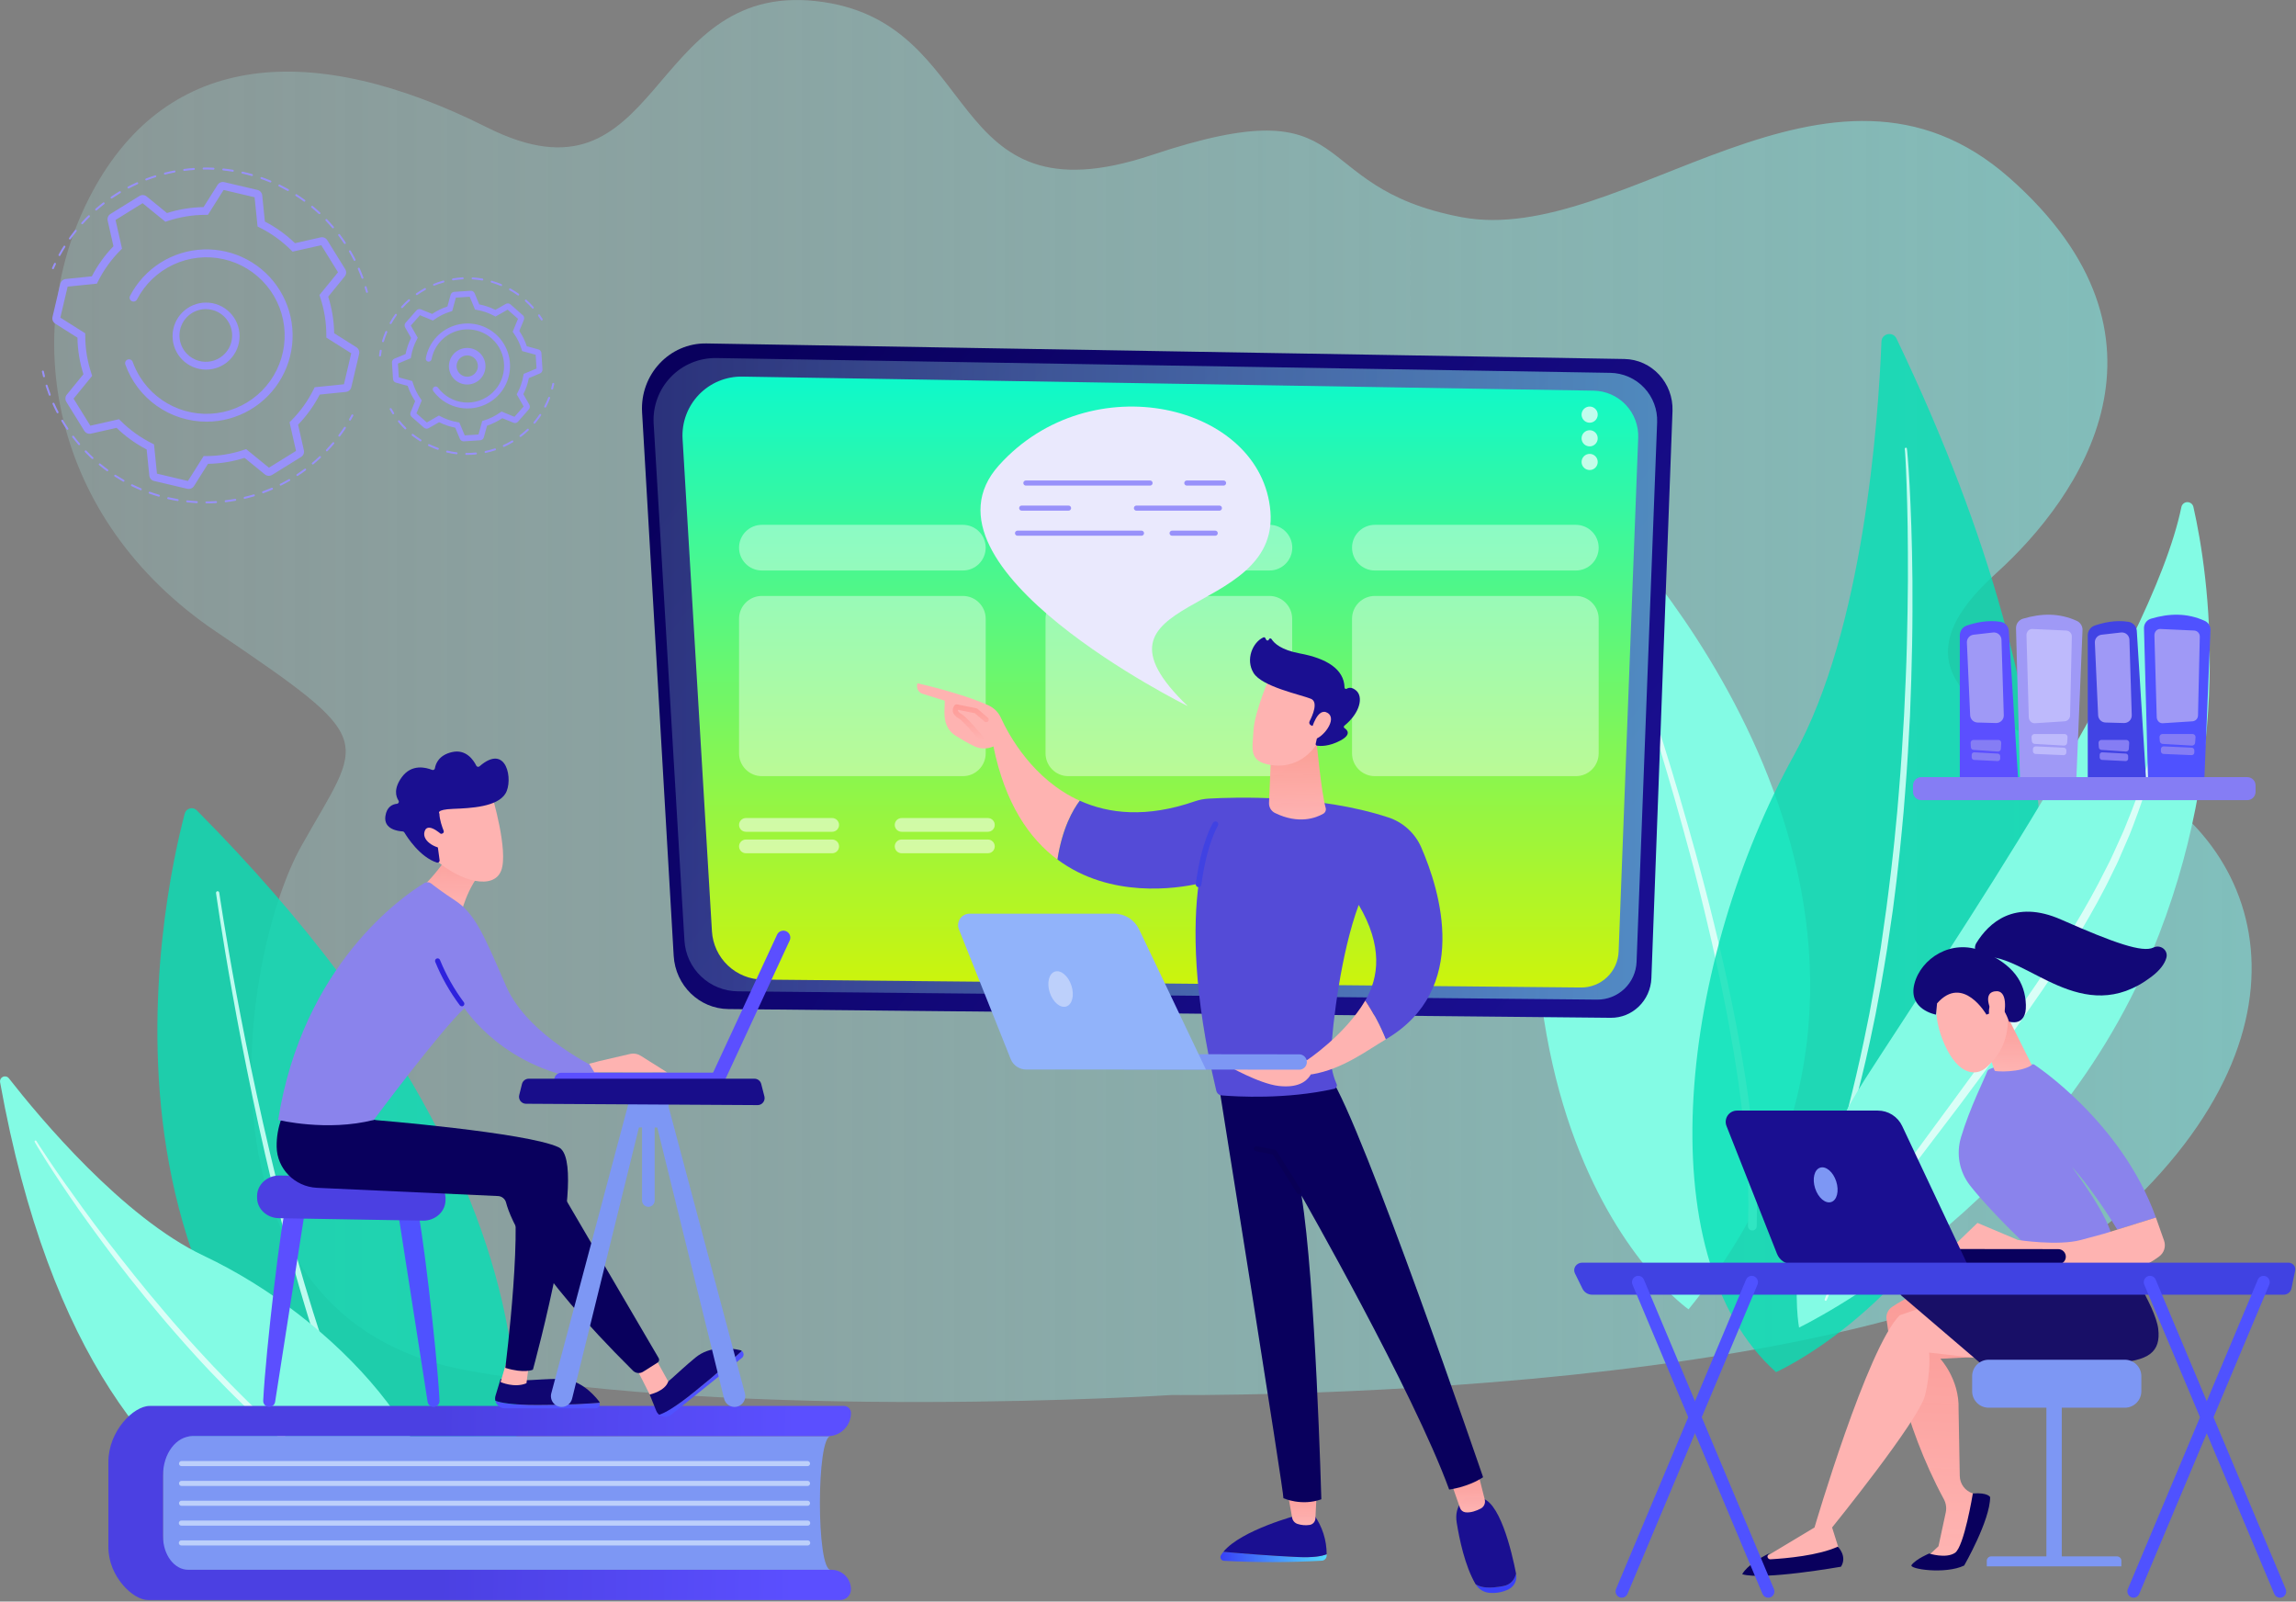
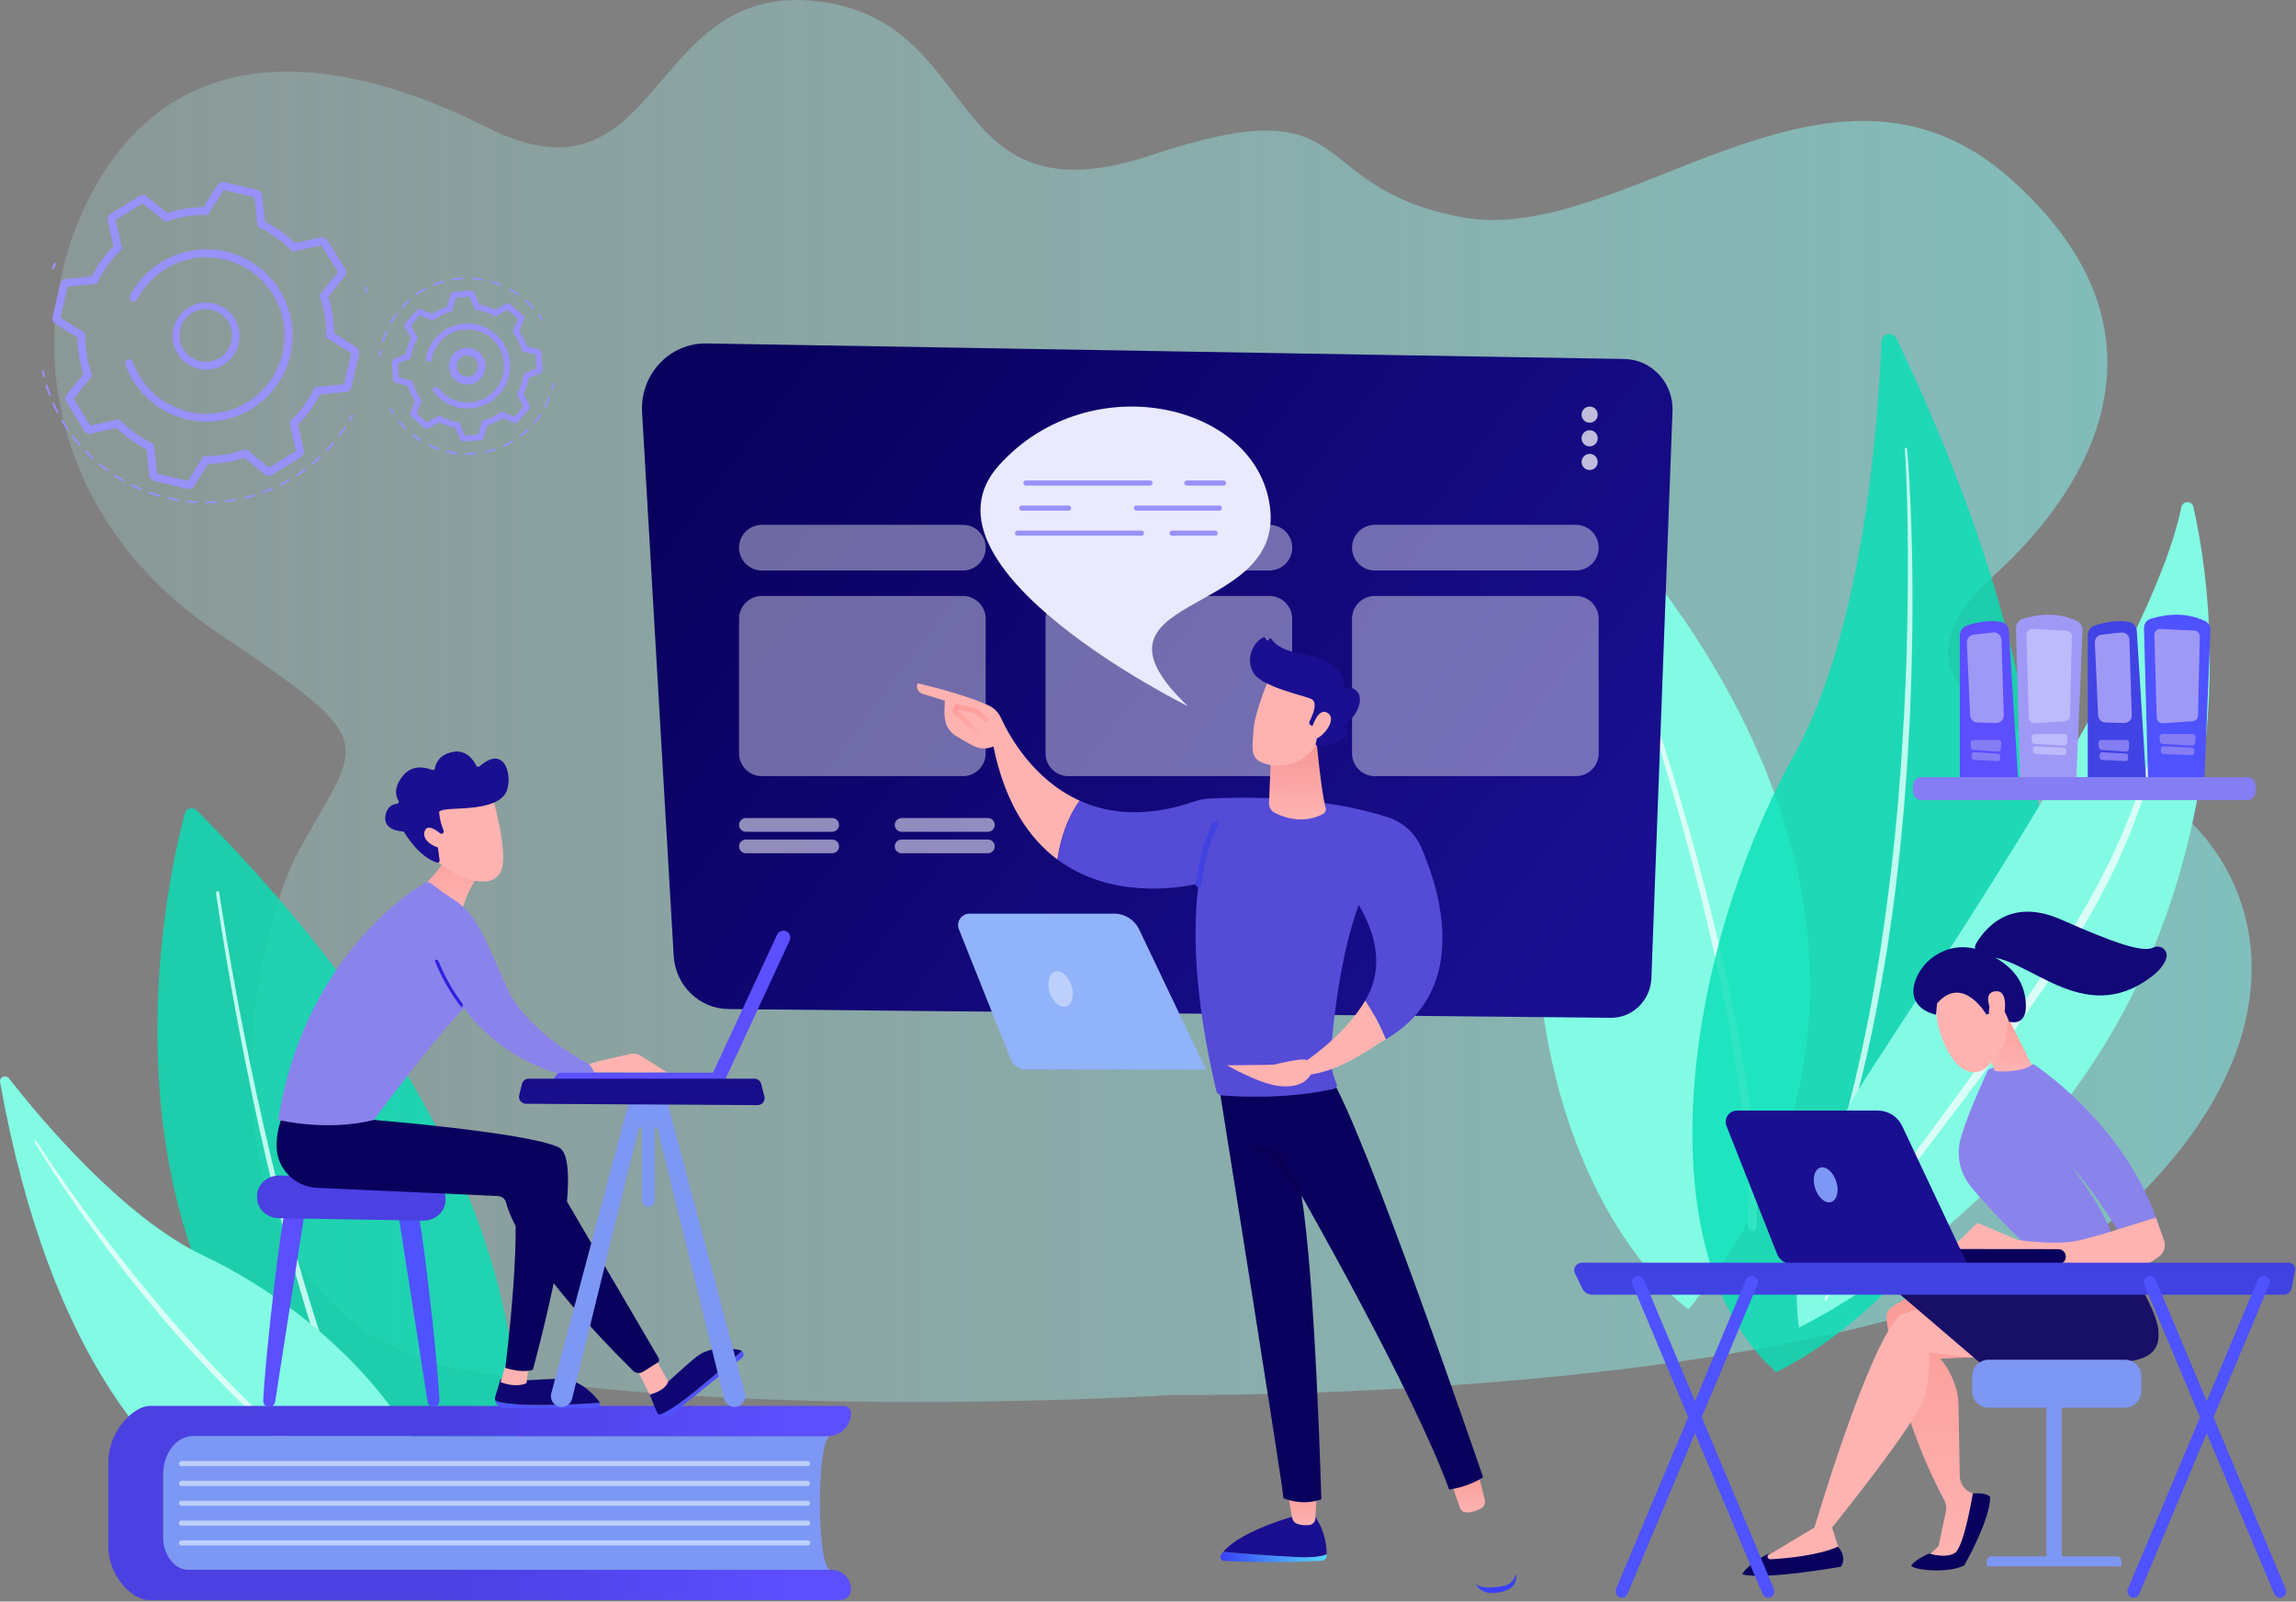
<svg xmlns="http://www.w3.org/2000/svg" xmlns:xlink="http://www.w3.org/1999/xlink" fill="none" height="650" viewBox="0 0 932 650" width="932">
  <rect x="0" y="0" width="932" height="650" fill="#808080" stroke="none" />
  <linearGradient id="a">
    <stop offset="0" stop-color="#81f5ef" stop-opacity=".54" />
    <stop offset="1" stop-color="#b2f9f5" stop-opacity=".2" />
  </linearGradient>
  <linearGradient id="b" gradientUnits="userSpaceOnUse" x1="914.008" x2="22" xlink:href="#a" y1="284.497" y2="284.497" />
  <linearGradient id="c">
    <stop offset="0" stop-color="#dafef7" />
    <stop offset="1" stop-color="#e9fdf9" />
  </linearGradient>
  <linearGradient id="d" gradientUnits="userSpaceOnUse" x1="95087" x2="103294" xlink:href="#c" y1="175651" y2="175651" />
  <linearGradient id="e" gradientUnits="userSpaceOnUse" x1="254940" x2="301698" xlink:href="#c" y1="199052" y2="199052" />
  <linearGradient id="f" gradientUnits="userSpaceOnUse" x1="23239.8" x2="82762.2" xlink:href="#c" y1="154261" y2="154261" />
  <linearGradient id="g">
    <stop offset="0" stop-color="#09005d" />
    <stop offset="1" stop-color="#1a0f91" />
  </linearGradient>
  <linearGradient id="h" gradientUnits="userSpaceOnUse" x1="304.333" x2="633.961" xlink:href="#g" y1="146.107" y2="397.091" />
  <linearGradient id="i" gradientUnits="userSpaceOnUse" x1="672.686" x2="265.29" xlink:href="#a" y1="275.498" y2="275.498" />
  <linearGradient id="j" gradientUnits="userSpaceOnUse" x1="471.013" x2="471.013" y1="152.84" y2="400.775">
    <stop offset="0" stop-color="#0df9cb" />
    <stop offset="1" stop-color="#cdf40b" />
  </linearGradient>
  <linearGradient id="k">
    <stop offset="0" stop-color="#4b40e2" />
    <stop offset="1" stop-color="#5b4fff" />
  </linearGradient>
  <linearGradient id="l" gradientUnits="userSpaceOnUse" x1="178.254" x2="322.918" xlink:href="#k" y1="609.66" y2="611.626" />
  <linearGradient id="m">
    <stop offset="0" stop-color="#53d8ff" />
    <stop offset="1" stop-color="#3840f7" />
  </linearGradient>
  <linearGradient id="n" gradientUnits="userSpaceOnUse" x1="538.521" x2="495.372" xlink:href="#m" y1="631.881" y2="631.881" />
  <linearGradient id="o" gradientUnits="userSpaceOnUse" x1="263444" x2="259821" xlink:href="#g" y1="22345.8" y2="22345.8" />
  <linearGradient id="p">
    <stop offset="0" stop-color="#fe8c87" stop-opacity=".95" />
    <stop offset=".63" stop-color="#feb3b1" />
  </linearGradient>
  <linearGradient id="q" gradientUnits="userSpaceOnUse" x1="527.77" x2="528.494" xlink:href="#p" y1="596.009" y2="631.745" />
  <linearGradient id="r" gradientUnits="userSpaceOnUse" x1="-106993" x2="-106431" xlink:href="#m" y1="10873.3" y2="10873.3" />
  <linearGradient id="s" gradientUnits="userSpaceOnUse" x1="154967" x2="153753" xlink:href="#g" y1="46993.3" y2="46993.3" />
  <linearGradient id="t" gradientUnits="userSpaceOnUse" x1="594.692" x2="595.5" xlink:href="#p" y1="587.26" y2="628.519" />
  <linearGradient id="u" gradientUnits="userSpaceOnUse" x1="667093" x2="716657" xlink:href="#g" y1="157433" y2="207900" />
  <linearGradient id="v" gradientUnits="userSpaceOnUse" x1="518.609" x2="518.609" y1="410.379" y2="449.203">
    <stop offset="0" stop-color="#020039" />
    <stop offset="1" stop-color="#090056" />
  </linearGradient>
  <linearGradient id="w">
    <stop offset="0" stop-color="#4042e2" />
    <stop offset="1" stop-color="#4f52ff" />
  </linearGradient>
  <linearGradient id="x" gradientUnits="userSpaceOnUse" x1="11023.4" x2="13550.1" xlink:href="#w" y1="11127.9" y2="13376.1" />
  <linearGradient id="y" gradientUnits="userSpaceOnUse" x1="525.308" x2="527.055" xlink:href="#p" y1="283.341" y2="359.842" />
  <linearGradient id="z" gradientUnits="userSpaceOnUse" x1="280500" x2="277469" xlink:href="#g" y1="23736.6" y2="27682.4" />
  <linearGradient id="A" gradientUnits="userSpaceOnUse" x1="393.203" x2="393.837" xlink:href="#p" y1="277.422" y2="314.113" />
  <linearGradient id="B" gradientUnits="userSpaceOnUse" x1="-1059900" x2="-1054450" y1="28136.6" y2="64440.5">
    <stop offset="0" stop-color="#dcdafe" />
    <stop offset="1" stop-color="#eae9fd" />
  </linearGradient>
  <linearGradient id="C" gradientUnits="userSpaceOnUse" x1="49796.4" x2="41325.4" xlink:href="#w" y1="33270.3" y2="45369.7" />
  <linearGradient id="D" gradientUnits="userSpaceOnUse" x1="58113.8" x2="50898.6" xlink:href="#w" y1="31580.1" y2="39387.8" />
  <linearGradient id="E" gradientUnits="userSpaceOnUse" x1="48888.2" x2="45567.8" xlink:href="#k" y1="27535.3" y2="29745.6" />
  <linearGradient id="F" gradientUnits="userSpaceOnUse" x1="117241" x2="106771" xlink:href="#k" y1="78049.9" y2="82987" />
  <linearGradient id="G" gradientUnits="userSpaceOnUse" x1="119021" x2="108551" xlink:href="#w" y1="81709.2" y2="86646.2" />
  <linearGradient id="H" gradientUnits="userSpaceOnUse" x1="540324" x2="540423" xlink:href="#k" y1="21004.6" y2="19018.1" />
  <linearGradient id="I" gradientUnits="userSpaceOnUse" x1="232844" x2="232821" xlink:href="#w" y1="-5003" y2="-5556.11" />
  <linearGradient id="J" gradientUnits="userSpaceOnUse" x1="307726" x2="307662" xlink:href="#g" y1="10913.2" y2="12697" />
  <linearGradient id="K" gradientUnits="userSpaceOnUse" x1="190963" x2="189131" xlink:href="#w" y1="-49790.1" y2="-53799.3" />
  <linearGradient id="L" gradientUnits="userSpaceOnUse" x1="275017" x2="274547" xlink:href="#g" y1="27349.2" y2="31844.6" />
  <linearGradient id="M" gradientUnits="userSpaceOnUse" x1="41821" x2="22854.1" xlink:href="#g" y1="95579.1" y2="104475" />
  <linearGradient id="N" gradientUnits="userSpaceOnUse" x1="68521.2" x2="64286" xlink:href="#g" y1="84758.6" y2="95312.5" />
  <linearGradient id="O" gradientUnits="userSpaceOnUse" x1="183.611" x2="184.862" xlink:href="#p" y1="323.029" y2="395.505" />
  <linearGradient id="P" gradientUnits="userSpaceOnUse" x1="-113718" x2="-110449" xlink:href="#g" y1="83936.4" y2="87909" />
  <linearGradient id="Q">
    <stop offset="0" stop-color="#ff928e" />
    <stop offset="1" stop-color="#feb3b1" />
  </linearGradient>
  <linearGradient id="R" gradientUnits="userSpaceOnUse" x1="-3484.83" x2="-4189.25" xlink:href="#Q" y1="27796.4" y2="27238.3" />
  <linearGradient id="S" gradientUnits="userSpaceOnUse" x1="-53724.9" x2="-53628.1" xlink:href="#k" y1="-81386.2" y2="-78625" />
  <linearGradient id="T" gradientUnits="userSpaceOnUse" x1="1153700" x2="1142710" xlink:href="#k" y1="356082" y2="364015" />
  <linearGradient id="U" gradientUnits="userSpaceOnUse" x1="732678" x2="732649" xlink:href="#g" y1="9757.71" y2="11692.1" />
  <linearGradient id="V" gradientUnits="userSpaceOnUse" x1="790.474" x2="779.344" xlink:href="#p" y1="460.366" y2="727.731" />
  <linearGradient id="W" gradientUnits="userSpaceOnUse" x1="-17840.8" x2="-18252.9" xlink:href="#g" y1="39812.4" y2="46265.6" />
  <linearGradient id="X" gradientUnits="userSpaceOnUse" x1="-28576.4" x2="-28622.7" xlink:href="#g" y1="15376.6" y2="17829.9" />
  <linearGradient id="Y" gradientUnits="userSpaceOnUse" x1="815.793" x2="814.754" xlink:href="#p" y1="399.21" y2="454.58" />
  <linearGradient id="Z" gradientUnits="userSpaceOnUse" x1="36322.4" x2="38441.9" xlink:href="#g" y1="-14205.2" y2="-7181.34" />
  <linearGradient id="aa" gradientUnits="userSpaceOnUse" x1="-5399.06" x2="-4674.2" xlink:href="#Q" y1="-9315.32" y2="-8886.93" />
  <linearGradient id="ab" gradientUnits="userSpaceOnUse" x1="58226.4" x2="62253" xlink:href="#g" y1="-33539.9" y2="-25528.8" />
  <linearGradient id="ac" gradientUnits="userSpaceOnUse" x1="-40126.4" x2="-40773.5" xlink:href="#g" y1="9325.24" y2="11912.2" />
  <linearGradient id="ad" gradientUnits="userSpaceOnUse" x1="-89871.5" x2="-86130.1" xlink:href="#g" y1="65861.1" y2="59377.2" />
  <linearGradient id="ae" gradientUnits="userSpaceOnUse" x1="-146443" x2="-323008" xlink:href="#w" y1="14458.2" y2="14458.2" />
  <linearGradient id="af" gradientUnits="userSpaceOnUse" x1="-55630.8" x2="-80588.4" xlink:href="#w" y1="182451" y2="127458" />
  <linearGradient id="ag" gradientUnits="userSpaceOnUse" x1="-54858.6" x2="-79818.4" xlink:href="#w" y1="182111" y2="127117" />
  <linearGradient id="ah" gradientUnits="userSpaceOnUse" x1="-31626.5" x2="-56585.9" xlink:href="#w" y1="171640" y2="116657" />
  <linearGradient id="ai" gradientUnits="userSpaceOnUse" x1="-30867.4" x2="-55826.7" xlink:href="#w" y1="171317" y2="116322" />
  <path d="m475.725 566.153s302.872 3.544 387.235-75.712 52.611-158.22-11.984-180.599c-64.595-22.38-75.613-45.636-40.852-77.036 34.76-31.401 78.9-95.823 5.604-160.573-73.296-64.75-156.932 28.254-222.444 15.902-65.512-12.353-39.585-53.944-125.72-25.228s-67.155-54.901-136.415-62.473c-69.26-7.572-62.158 86.992-133.398 51.294-71.24-35.698-129.508-30.78-160.136 25.911-30.627 56.691-17.323 133.054 49.868 178.557 67.191 45.503 59.978 42.402 34.867 87.121-25.111 44.719-47.626 191.764 66.691 212.77 114.316 21.006 286.684 10.067 286.684 10.067z" fill="url(#b)" />
  <path d="m652.109 211.77c23.097 24.688 151.634 173.857 33.311 319.62 0 0-109.9-76.419-38.154-318.487.142-.485.411-.924.778-1.272.368-.348.821-.592 1.313-.707.493-.115 1.007-.097 1.491.051.483.149.918.423 1.261.795z" fill="#83fbe4" />
  <path d="m656.202 245.427s5.659 15.193 13.233 38.307c1.894 5.771 3.906 12.042 5.983 18.687 2.078 6.645 4.231 13.666 6.371 20.957 2.14 7.29 4.297 14.835 6.429 22.526 1.035 3.853 2.08 7.731 3.135 11.634 1.004 3.909 2.053 7.823 3.023 11.758s1.974 7.866 2.886 11.8c.912 3.935 1.857 7.841 2.71 11.742l1.295 5.83c.408 1.943.812 3.869 1.212 5.779.833 3.827 1.553 7.624 2.278 11.359 2.868 14.94 5.021 28.997 6.358 41.118.379 3.023.616 5.937.866 8.706.125 1.388.245 2.736.362 4.044.104 1.315.162 2.594.242 3.83.137 2.499.32 4.793.391 6.941.071 2.149.112 4.123.162 5.905.023.891.043 1.733.063 2.527 0 .795 0 1.541-.025 2.232 0 1.391-.029 2.569-.038 3.527-.025 1.911-.033 2.914-.033 2.914.009.241-.031.482-.118.706-.087.225-.218.431-.386.603-.169.173-.37.31-.593.402-.222.093-.462.139-.703.137-.241-.003-.479-.054-.699-.152-.221-.097-.42-.238-.584-.414-.165-.176-.292-.384-.374-.611-.082-.226-.117-.467-.103-.708v-.092s.021-1.003.054-2.881c0-.941.042-2.103.067-3.469 0-.682.025-1.415.041-2.194.017-.779-.029-1.615-.041-2.498-.038-1.757-.075-3.706-.113-5.83-.037-2.123-.216-4.413-.333-6.862-.071-1.224-.121-2.498-.208-3.789-.087-1.29-.216-2.639-.329-4.014-.225-2.744-.416-5.633-.791-8.635-1.249-12.034-3.256-26.028-6-40.927-.691-3.747-1.383-7.494-2.174-11.329-.388-1.91-.776-3.832-1.161-5.767-.386-1.935-.803-3.878-1.25-5.83-.832-3.893-1.711-7.803-2.614-11.725-.904-3.922-1.845-7.857-2.782-11.792s-1.953-7.845-2.914-11.754c-.962-3.91-2.032-7.783-3.036-11.634-2.082-7.691-4.139-15.248-6.246-22.535-2.107-7.286-4.163-14.319-6.191-20.977s-3.985-12.908-5.83-18.708c-7.382-23.126-12.907-38.336-12.907-38.336-.064-.187-.051-.391.034-.568.085-.178.236-.315.421-.383.185-.067.389-.059.568.022.18.081.321.229.392.412z" fill="url(#d)" />
  <path d="m769.829 137.388c-1.441-3.015-5.976-2.082-6.109 1.249-1.274 32.282-7.262 116.829-35.392 167.644-45.802 82.735-60.738 202.916-7.395 250.591.008 0 206.092-91.062 48.896-419.484z" fill="#06e0b5" fill-opacity=".8" />
  <path d="m774.038 182.049s.042.329.125.974c.083.646.167 1.666.258 2.915.208 2.498.458 6.179.716 10.863.488 9.361 1.029 22.747 1.17 38.82.034 8.032.046 16.742-.133 25.949-.179 9.206-.445 18.916-.87 28.955-.516 10.035-1.099 20.403-1.953 30.92-.208 2.626-.418 5.263-.629 7.912-.211 2.648-.458 5.3-.741 7.957-.462 5.317-1.087 10.642-1.665 15.972-.271 2.669-.617 5.326-.95 7.986-.333 2.661-.674 5.309-1.007 7.957-.755 5.289-1.527 10.545-2.315 15.769-.887 5.205-1.666 10.384-2.615 15.473-.475 2.54-.947 5.066-1.416 7.578-.233 1.249-.466 2.498-.7 3.747-.233 1.249-.512 2.478-.77 3.706-2.003 9.856-4.164 19.337-6.495 28.256-.592 2.22-1.176 4.418-1.753 6.591-.278 1.077-.556 2.15-.833 3.219-.278 1.068-.586 2.118-.925 3.148-1.249 4.163-2.377 8.19-3.601 12.021-1.224 3.83-2.465 7.494-3.61 10.967s-2.465 6.708-3.585 9.777c-.575 1.532-1.13 3.013-1.666 4.443-.583 1.41-1.138 2.77-1.665 4.08-1.083 2.615-2.073 5.009-2.969 7.183-1.866 4.305-3.494 7.619-4.53 9.905l-1.624 3.494c-.051.106-.141.188-.252.229-.11.04-.232.036-.34-.013-.105-.048-.187-.136-.229-.244-.041-.108-.038-.228.009-.334l1.52-3.527c.974-2.311 2.498-5.659 4.263-9.993.85-2.179 1.785-4.585 2.807-7.216.51-1.313 1.041-2.679 1.59-4.097l1.562-4.46c1.057-3.077 2.231-6.337 3.377-9.802 1.145-3.464 2.248-7.145 3.451-10.967 1.204-3.822 2.245-7.866 3.436-12.017.291-1.038.584-2.086.878-3.144.294-1.057.572-2.13.833-3.218l1.665-6.583c2.182-8.915 4.302-18.363 6.246-28.185.244-1.23.494-2.462.75-3.698.225-1.249.454-2.498.678-3.747.458-2.498.918-5.017 1.379-7.557.916-5.072 1.665-10.235 2.539-15.407.772-5.204 1.519-10.447 2.241-15.726.637-5.284 1.407-10.572 1.986-15.885s1.249-10.622 1.707-15.923c.258-2.648.515-5.292.77-7.932.256-2.64.475-5.277.658-7.911.887-10.485 1.507-20.819 2.082-30.833.483-10.014.937-19.695 1.158-28.885.22-9.189.362-17.875.416-25.895 0-8.023 0-15.377-.108-21.893s-.254-12.2-.417-16.876c-.162-4.676-.32-8.353-.474-10.851-.063-1.249-.138-2.173-.179-2.815-.042-.641-.1-.974-.1-.974v-.05c-.004-.112.034-.221.108-.306.073-.085.175-.14.287-.152.111-.013.223.017.314.084.09.066.152.164.173.274z" fill="#bdfbef" />
  <path d="m730.281 538.776s-8.782-45.473 26.952-101.093c33.157-51.607 115.979-172.308 128.246-231.925.12-.552.423-1.047.86-1.405.437-.357.983-.556 1.547-.563.565-.008 1.116.176 1.562.521.447.345.764.832.899 1.38 6.366 28.21 16.751 100.115-16.964 181.06-43.483 104.395-143.102 152.025-143.102 152.025z" fill="#83fbe4" />
  <path d="m879.862 259.921s.145 1.191.233 3.439c.05 1.124.096 2.498.079 4.143s-.054 3.506-.154 5.605c-.1 2.098-.312 4.418-.504 6.945-.191 2.527-.62 5.234-.962 8.144-.208 1.454-.479 2.94-.728 4.477-.25 1.536-.5 3.118-.833 4.73-.333 1.611-.708 3.252-1.079 4.938-.37 1.686-.699 3.427-1.199 5.159-1.906 7.534-4.195 14.967-6.858 22.268-1.478 3.864-2.827 7.911-4.647 11.85l-2.623 6.042c-.832 2.053-1.848 4.051-2.852 6.075-3.856 8.161-8.407 16.318-13.258 24.454-2.531 4.01-5.029 8.07-7.632 12.109l-8.04 11.883-8.195 11.813c-2.735 3.914-5.512 7.778-8.261 11.613-2.748 3.835-5.542 7.578-8.265 11.325l-8.157 10.989-15.681 20.607c-4.996 6.549-9.706 12.728-13.936 18.512-4.23 5.783-8.082 11.109-11.326 15.935-1.623 2.415-3.035 4.734-4.401 6.849-1.286 2.157-2.419 4.164-3.468 5.971-1.916 3.694-3.452 6.596-4.251 8.678l-1.354 3.143v.034c-.044.11-.13.198-.239.245-.11.047-.233.049-.344.004-.11-.044-.198-.13-.245-.239-.047-.11-.049-.233-.004-.343l1.249-3.236c.741-2.14 2.136-5.142 3.972-8.939 1.004-1.849 2.082-3.914 3.331-6.134 1.312-2.165 2.673-4.555 4.235-7.028 3.148-4.939 6.766-10.472 10.963-16.314s8.773-12.146 13.645-18.783l15.331-20.853 8.061-11.03 8.165-11.367c2.715-3.847 5.45-7.717 8.203-11.609 2.712-3.914 5.43-7.837 8.153-11.771l8.011-11.883c2.582-3.964 5.097-7.978 7.62-11.925 4.859-8.02 9.381-16.069 13.324-24.072 1.02-1.986 2.049-3.951 2.915-5.966l2.681-5.938 1.316-2.915c.458-.961.795-1.961 1.203-2.914l2.307-5.775c2.994-7.624 5.347-14.99 7.337-21.873.549-1.703.916-3.414 1.345-5.072l1.22-4.859c.691-3.185 1.332-6.212 1.903-9.064.453-2.869.974-5.547 1.286-8.045.313-2.498.65-4.788.787-6.874.089-1.041.172-2.025.25-2.953.075-.928.096-1.798.15-2.61.108-1.624.133-3.002.146-4.122.037-2.241-.042-3.44-.042-3.44 0-.014.005-.028.014-.038.009-.011.022-.018.036-.02.012-.005.026-.005.038 0 .012.004.022.013.029.025z" fill="url(#e)" />
  <path d="m74.986 330.184c-8.827 33.365-52.263 229.615 124.572 303.454 0 0 61.854-121.836-119.684-304.77-.361-.367-.813-.631-1.31-.766-.497-.135-1.021-.136-1.518-.002-.497.134-.95.397-1.312.763-.362.366-.62.822-.748 1.321z" fill="#06e0b5" fill-opacity=".8" />
  <path d="m88.988 362.219s2.377 16.354 6.905 40.703c1.13 6.091 2.398 12.679 3.79 19.624 1.391 6.945 2.908 14.29 4.564 21.856 1.657 7.567 3.416 15.369 5.273 23.281.955 3.951 1.918 7.928 2.889 11.931 1.018 3.998 1.992 7.995 3.05 11.993 1.057 3.997 2.078 7.995 3.19 11.949s2.181 7.912 3.318 11.811c.562 1.953 1.124 3.891 1.687 5.815.562 1.923 1.142 3.839 1.74 5.745 1.131 3.82 2.337 7.559 3.515 11.245 2.362 7.366 4.786 14.435 7.199 21.1s4.819 12.908 7.181 18.618c1.134 2.874 2.337 5.578 3.463 8.155.56 1.291 1.108 2.547 1.643 3.768.545 1.214 1.112 2.377 1.643 3.515 1.09 2.26 2.042 4.401 3.02 6.334l2.714 5.302 1.167 2.264 1.09 1.959c.684 1.218 1.265 2.25 1.734 3.089l1.453 2.57.033.058c.188.358.228.775.113 1.163s-.377.716-.729.914c-.353.198-.769.251-1.16.147-.391-.103-.726-.355-.935-.702l-1.454-2.616-1.737-3.144-1.09-1.995c-.363-.727-.756-1.49-1.167-2.3-.817-1.625-1.726-3.42-2.711-5.379s-1.929-4.128-3.005-6.418c-.527-1.152-1.09-2.329-1.635-3.558-.546-1.228-1.091-2.504-1.632-3.808-1.116-2.606-2.312-5.339-3.431-8.243-2.34-5.764-4.724-12.065-7.097-18.774-2.374-6.709-4.765-13.832-7.083-21.238-1.156-3.707-2.345-7.468-3.453-11.306-.567-1.914-1.136-3.84-1.708-5.778-.572-1.939-1.122-3.89-1.65-5.855-1.119-3.918-2.18-7.883-3.245-11.866s-2.083-7.995-3.118-11.992c-1.036-3.998-1.981-8.003-2.955-12.001-.974-3.997-1.882-7.995-2.813-11.971-1.817-7.94-3.543-15.761-5.124-23.353s-3.06-14.94-4.419-21.914-2.573-13.585-3.667-19.69c-4.39-24.429-6.658-40.819-6.658-40.819-.016-.169.033-.337.138-.47.105-.133.257-.22.424-.244s.338.018.475.116c.138.099.232.246.264.413z" fill="#bdfbef" />
  <path d="m.031 439.191c-.078-.44-.007-.894.203-1.289.209-.395.544-.708.952-.891.408-.183.865-.224 1.299-.118.434.107.82.355 1.097.706 12.418 15.889 46.285 56.533 79.062 72.019 53.368 25.214 104.77 80.653 95.128 124.263 0 0-137.604 29.008-177.74-194.69z" fill="#83fbe4" />
  <path d="m14.789 463.075.309.527c.214.334.527.832.938 1.479.84 1.315 2.122 3.22 3.743 5.647 1.621 2.428 3.634 5.35 5.978 8.672 2.344 3.321 5.033 7.043 7.963 11.102 2.929 4.059 6.178 8.399 9.681 12.941 3.503 4.543 7.243 9.289 11.142 14.174 3.9 4.884 8.017 9.87 12.294 14.853l3.191 3.75 3.271 3.732c2.18 2.508 4.437 4.961 6.672 7.432s4.554 4.87 6.8 7.319l6.88 7.149c2.326 2.315 4.59 4.652 6.905 6.905 2.315 2.253 4.568 4.474 6.879 6.574 4.568 4.259 9.086 8.271 13.425 11.993 4.339 3.721 8.566 7.119 12.501 10.194l5.717 4.299c1.817 1.345 3.612 2.573 5.266 3.754l2.406 1.701 2.293 1.501 4.038 2.649c2.471 1.548 4.448 2.704 5.778 3.525l2.05 1.247c.044.026.082.061.112.102.031.041.053.088.065.137.012.05.014.102.006.152-.008.051-.026.1-.053.143-.052.085-.136.146-.232.172-.097.026-.199.014-.287-.034l-2.104-1.166c-1.367-.775-3.406-1.847-5.928-3.34l-4.139-2.544-2.348-1.454-2.467-1.639c-1.694-1.141-3.526-2.315-5.405-3.634-1.878-1.319-3.805-2.755-5.843-4.227-4.016-3.023-8.33-6.348-12.76-10.03-4.43-3.681-9.005-7.675-13.624-11.935-2.337-2.1-4.601-4.361-6.956-6.567-2.355-2.206-4.626-4.568-6.974-6.879l-6.934-7.145c-2.275-2.438-4.572-4.877-6.807-7.37-2.235-2.493-4.492-4.968-6.665-7.497-1.093-1.258-2.183-2.513-3.271-3.765l-3.209-3.784c-4.263-5.022-8.359-10.07-12.258-14.969s-7.559-9.754-10.975-14.38c-3.416-4.627-6.6-9.031-9.507-13.12-5.771-8.213-10.35-15.212-13.501-20.148-1.57-2.471-2.769-4.433-3.572-5.781-.403-.666-.727-1.222-.927-1.574-.2-.353-.291-.545-.291-.545-.03-.087-.028-.182.006-.268.034-.086.097-.157.178-.201s.175-.057.266-.038c.09.02.171.07.227.143z" fill="url(#f)" />
  <g fill="#9891fa">
    <path d="m76.592 198.442c-.195 0-.389-.023-.579-.067l-13.463-3.164c-.51-.12-.97-.394-1.318-.786-.347-.392-.565-.882-.622-1.403l-1.076-10.606c-4.479-2.317-8.596-5.275-12.22-8.781l-10.387 2.352c-.514.116-1.052.068-1.538-.136s-.896-.554-1.174-1.003l-7.282-11.756c-.277-.448-.408-.972-.374-1.498.034-.525.231-1.028.563-1.437l6.741-8.276c-1.524-4.802-2.339-9.801-2.419-14.839l-9.018-5.691c-.446-.281-.792-.695-.992-1.183s-.242-1.027-.121-1.54l3.164-13.459c.121-.516.401-.981.8-1.329.4-.348.898-.562 1.426-.611l10.58-1.08c2.313-4.479 5.271-8.594 8.777-12.216l-2.352-10.387c-.116-.515-.069-1.053.135-1.54.204-.487.555-.898 1.004-1.176l11.753-7.282c.449-.278.973-.409 1.5-.374.527.035 1.03.233 1.438.567l8.254 6.733c4.802-1.526 9.801-2.343 14.839-2.422l5.691-9.015c.282-.445.695-.791 1.182-.99s1.024-.242 1.537-.123l13.463 3.164c.516.122.98.402 1.329.801.348.399.563.897.615 1.425l1.076 10.606c4.478 2.315 8.594 5.272 12.216 8.777l10.387-2.348c.515-.117 1.053-.071 1.54.133s.898.554 1.176 1.002l7.282 11.756c.276.443.408.959.379 1.48s-.218 1.02-.542 1.428l-6.733 8.258c1.527 4.802 2.343 9.801 2.422 14.839l9.015 5.691c.446.282.792.696.992 1.184.199.488.242 1.026.121 1.539l-3.165 13.463c-.122.515-.403.979-.802 1.326-.399.348-.897.563-1.423.614l-10.607 1.076c-2.315 4.48-5.273 8.597-8.781 12.22l2.352 10.387c.117.514.071 1.052-.133 1.538-.203.486-.554.897-1.002 1.174l-11.756 7.282c-.448.278-.972.409-1.498.375s-1.028-.231-1.437-.564l-8.254-6.726c-4.802 1.524-9.801 2.339-14.839 2.419l-5.683 9.019c-.23.363-.549.662-.927.869-.378.206-.802.313-1.232.31zm-12.869-6.214 12.572 2.968 6.377-10.105h.901c5.276.003 10.518-.854 15.518-2.538l.827-.278 9.252 7.535 10.992-6.804-2.634-11.649.62-.593c3.745-3.743 6.852-8.072 9.2-12.818l.371-.782 11.89-1.21 2.967-12.572-10.109-6.377v-.876c.011-5.286-.841-10.539-2.522-15.551l-.279-.831 7.546-9.252-6.804-10.981-11.656 2.619-.619-.619c-3.736-3.741-8.058-6.846-12.795-9.193l-.783-.39-1.209-11.871-12.576-2.968-6.373 10.105h-.913c-5.275-.003-10.515.853-15.514 2.534l-.831.278-9.256-7.538-10.977 6.804 2.634 11.645-.62.62c-3.741 3.737-6.847 8.06-9.197 12.798l-.39.779-11.871 1.21-2.968 12.576 10.109 6.377v.875c-.007 5.288.85 10.541 2.538 15.552l.278.831-7.546 9.252 6.8 10.981 11.649-2.634.616.619c3.738 3.741 8.061 6.847 12.799 9.197l.783.389zm20.159-21.093c-7.23.01-14.286-2.219-20.198-6.38-5.912-4.162-10.39-10.052-12.819-16.862-.126-.393-.094-.819.088-1.189.183-.369.502-.654.891-.792s.816-.12 1.191.051.669.481.82.865c.762 2.131 1.747 4.175 2.938 6.099 3.696 5.96 9.261 10.53 15.826 12.996s13.762 2.691 20.468.638c6.706-2.052 12.544-6.266 16.604-11.985 4.061-5.718 6.114-12.619 5.841-19.627s-2.857-13.728-7.35-19.114c-4.492-5.385-10.641-9.132-17.486-10.657-6.845-1.524-14.003-.741-20.357 2.229-6.354 2.969-11.546 7.958-14.767 14.187-.203.355-.536.617-.928.733s-.814.076-1.177-.112c-.363-.187-.64-.507-.773-.894-.133-.386-.112-.809.059-1.181 2.845-5.513 7.107-10.17 12.346-13.492s11.269-5.19 17.469-5.412c6.2-.223 12.348 1.209 17.811 4.148 5.465 2.939 10.048 7.279 13.281 12.574 3.232 5.296 4.997 11.356 5.114 17.559.116 6.203-1.42 12.326-4.451 17.739-3.032 5.413-7.449 9.922-12.799 13.064-5.35 3.142-11.439 4.804-17.643 4.815z" />
    <path d="m83.529 150.008c-3.598-.031-7.037-1.486-9.564-4.047-2.528-2.56-3.938-6.017-3.923-9.615.015-3.598 1.456-7.043 4.005-9.582 2.55-2.538 6.001-3.963 9.599-3.963s7.049 1.425 9.599 3.963c2.55 2.539 3.99 5.984 4.005 9.582.015 3.598-1.395 7.055-3.923 9.615-2.528 2.561-5.966 4.016-9.564 4.047zm0-24.552c-2.128.002-4.207.64-5.971 1.831-1.764 1.191-3.132 2.881-3.929 4.855-.797 1.973-.987 4.139-.545 6.221s1.495 3.985 3.025 5.464c1.258 1.219 2.797 2.11 4.48 2.595 1.683.485 3.46.548 5.174.185 1.714-.363 3.312-1.141 4.655-2.267 1.342-1.126 2.388-2.564 3.043-4.188.656-1.625.903-3.385.719-5.128-.184-1.742-.793-3.412-1.774-4.863-.981-1.452-2.304-2.64-3.852-3.46-1.548-.821-3.274-1.248-5.026-1.245z" />
    <path d="m21.505 109.252c-.055 0-.109-.012-.16-.033-.048-.021-.091-.051-.127-.089s-.064-.082-.083-.131c-.019-.048-.028-.1-.027-.152s.012-.104.033-.151c.267-.609.545-1.21.831-1.814.048-.091.129-.159.226-.191.097-.033.203-.026.295.018s.164.122.2.218c.036.096.034.202-.006.296-.282.598-.555 1.196-.82 1.792-.031.07-.082.13-.147.172-.065.042-.14.065-.217.065z" />
-     <path d="m147.129 113.14c-.081-.001-.16-.026-.226-.073-.066-.046-.117-.111-.145-.187-.453-1.232-.946-2.467-1.484-3.665-.042-.099-.043-.209-.003-.309.04-.099.118-.178.216-.22.099-.042.21-.043.309-.003s.178.118.22.217c.531 1.213 1.028 2.459 1.484 3.709.018.049.027.101.024.153-.002.053-.014.104-.036.151-.022.048-.054.09-.092.125-.039.035-.084.062-.133.08-.043.016-.088.023-.134.022zm-3.172-7.279c-.076.002-.151-.017-.217-.056-.066-.038-.119-.095-.154-.163-.593-1.168-1.228-2.333-1.892-3.465-.052-.091-.065-.2-.038-.302.027-.101.092-.189.183-.243.091-.051.199-.065.3-.038s.188.093.241.183c.668 1.142 1.314 2.326 1.915 3.506.031.062.045.13.041.2-.004.069-.025.136-.063.194-.037.058-.089.106-.15.138s-.13.048-.199.046zm-119.825-1.944c-.069-.001-.136-.02-.195-.055-.059-.034-.108-.084-.143-.143s-.053-.126-.055-.195c-.001-.068.015-.136.048-.197.638-1.164 1.321-2.322 2.026-3.442.028-.044.064-.082.107-.112.043-.03.091-.051.142-.063.051-.011.104-.013.155-.004.051.009.101.028.145.056.044.028.082.064.112.106.03.042.051.09.063.141.011.05.013.103.004.154s-.028.1-.056.144c-.698 1.113-1.369 2.252-2.003 3.402-.034.061-.083.113-.143.149-.06.037-.128.057-.198.058zm115.83-4.915c-.065 0-.13-.015-.187-.046-.058-.03-.107-.074-.143-.129-.724-1.091-1.484-2.174-2.286-3.22-.031-.042-.054-.089-.067-.14s-.016-.103-.009-.155.024-.102.051-.146c.026-.045.062-.084.103-.116.042-.031.089-.054.139-.067s.102-.016.154-.009c.051.007.101.025.145.051.045.026.084.061.115.103.801 1.061 1.58 2.155 2.315 3.257.029.043.05.091.06.142.011.051.011.103.001.155s-.03.1-.059.143-.066.08-.11.109c-.065.046-.143.069-.222.067zm-111.59-1.807c-.083.002-.164-.025-.23-.074-.043-.03-.079-.068-.107-.112-.028-.044-.047-.093-.055-.145-.009-.051-.007-.104.005-.155s.034-.099.064-.141c.768-1.076 1.584-2.144 2.419-3.179.069-.072.162-.117.262-.123.1-.007.198.024.276.087.078.063.129.152.143.251s-.009.199-.065.282c-.824 1.024-1.629 2.081-2.389 3.146-.037.051-.086.092-.142.12-.056.028-.118.043-.181.043zm106.789-4.53c-.057-.001-.114-.013-.166-.037-.053-.024-.099-.058-.138-.101-.846-.994-1.736-1.981-2.645-2.931-.04-.037-.072-.081-.094-.131s-.034-.103-.034-.157c-.001-.054.01-.108.031-.158s.051-.095.091-.133c.039-.038.085-.067.136-.086.051-.019.105-.027.159-.025.054.003.107.017.156.041.048.024.091.058.126.099.92.961 1.822 1.959 2.679 2.968.05.057.083.128.094.203s0 .152-.032.221c-.032.069-.083.128-.148.168-.064.041-.139.062-.215.061zm-101.803-1.662c-.098.002-.193-.036-.263-.104-.078-.07-.125-.169-.131-.274-.005-.105.031-.208.101-.286.495-.537.989-1.068 1.484-1.595.423-.434.846-.861 1.276-1.284.037-.037.08-.067.128-.087.048-.02.1-.03.152-.03.052 0 .104.01.152.03.048.02.092.05.128.087.037.037.067.081.087.129.02.048.031.1.031.153s-.01.104-.031.153-.05.092-.087.129c-.428.415-.848.838-1.261 1.269-.504.519-.994 1.046-1.484 1.577-.073.08-.174.128-.282.134zm96.309-4.081c-.1-.001-.197-.039-.271-.108-.961-.894-1.958-1.773-2.968-2.597-.076-.068-.123-.164-.131-.266-.007-.102.025-.203.09-.282s.158-.13.26-.142.204.016.286.078c1.02.842 2.029 1.729 3.001 2.634.078.072.123.172.127.277.005.106-.033.209-.105.286-.077.076-.181.118-.289.119zm-90.637-1.484c-.081 0-.16-.025-.227-.071-.067-.046-.117-.112-.146-.188s-.033-.159-.013-.237c.02-.078.064-.149.125-.202.998-.872 2.037-1.725 3.083-2.538.084-.059.187-.084.288-.07.101.015.193.069.256.15.063.081.092.183.081.285-.011.102-.061.196-.139.262-1.035.801-2.063 1.647-3.049 2.508-.033.036-.073.065-.118.085-.044.02-.093.032-.142.033zm84.52-3.591c-.084-.001-.166-.028-.234-.078-1.054-.772-2.144-1.525-3.246-2.226-.048-.026-.091-.062-.124-.105-.034-.043-.059-.093-.072-.146-.014-.053-.016-.108-.008-.163.009-.054.029-.106.059-.152s.069-.085.115-.116c.046-.03.097-.051.151-.06s.109-.007.163.006c.053.013.103.037.146.071 1.113.72 2.226 1.484 3.287 2.267.067.05.117.119.142.199.026.08.025.165-.001.245-.027.079-.077.148-.145.197-.068.049-.15.075-.233.075zm-78.239-1.276c-.09.007-.18-.016-.255-.067-.075-.051-.13-.126-.157-.212-.026-.087-.022-.18.011-.264.034-.084.095-.154.174-.198 1.094-.742 2.226-1.484 3.365-2.159.045-.031.095-.053.148-.063.053-.011.108-.011.162.001.053.011.103.034.148.065.044.032.082.072.11.119s.046.098.053.152.003.109-.012.161-.04.101-.075.143c-.035.042-.077.076-.126.101-1.113.675-2.226 1.395-3.339 2.133-.056.057-.129.095-.208.108zm71.576-3.035c-.068-.001-.134-.018-.193-.052-1.139-.645-2.315-1.265-3.491-1.855-.089-.049-.157-.131-.187-.228-.031-.097-.024-.203.021-.295s.124-.163.22-.198c.095-.035.201-.032.295.008 1.191.586 2.382 1.213 3.532 1.855.076.043.135.111.169.192s.04.171.018.255-.072.16-.142.213c-.069.053-.154.082-.242.082zm-64.769-1.039c-.087-.002-.17-.033-.238-.087-.068-.054-.116-.129-.137-.213-.021-.084-.014-.173.02-.253.034-.08.093-.146.169-.189 1.176-.616 2.385-1.202 3.595-1.747.098-.043.21-.046.31-.007.1.039.181.116.224.214s.046.21.007.31c-.039.1-.116.181-.214.224-1.198.538-2.393 1.113-3.554 1.725-.058.022-.12.03-.182.022zm57.646-2.441c-.053-.001-.106-.011-.156-.03-1.205-.508-2.444-.987-3.683-1.421-.086-.044-.154-.117-.189-.207-.036-.089-.038-.189-.006-.28.033-.091.097-.167.181-.214.084-.047.183-.062.277-.041 1.254.442 2.508.924 3.728 1.436.086.035.156.098.199.179.044.081.058.175.04.265s-.067.172-.138.23-.161.09-.253.09zm-50.404-.82c-.093 0-.183-.033-.254-.092-.071-.059-.119-.142-.136-.233-.017-.091-.001-.185.044-.266.046-.081.118-.143.205-.176 1.239-.471 2.508-.913 3.773-1.313.092-.012.185.009.263.058s.137.125.165.213c.029.088.026.183-.009.269-.034.086-.097.157-.178.202-1.254.393-2.508.831-3.732 1.298-.044.021-.092.035-.141.041zm42.914-1.814c-.035.006-.072.006-.107 0-1.262-.371-2.549-.69-3.829-.979-.054-.008-.107-.026-.153-.055s-.087-.067-.118-.112-.053-.096-.063-.15c-.01-.054-.01-.109.003-.163.012-.054.035-.104.068-.148s.074-.081.122-.108c.048-.027.101-.044.155-.05s.11-0.0.162.016c1.291.289 2.596.623 3.869.987.092.026.172.085.224.165.053.08.075.177.062.272-.014.095-.061.182-.133.245s-.165.098-.261.098zm-35.339-.575c-.097.001-.192-.034-.265-.099-.073-.064-.12-.153-.132-.25-.012-.097.012-.194.068-.274.055-.08.138-.137.233-.16 1.284-.323 2.597-.612 3.903-.861.053-.013.107-.015.161-.007.053.009.105.029.15.058.046.029.085.068.115.113.03.045.051.096.061.149.01.053.009.108-.003.161-.012.053-.035.103-.067.146-.032.044-.073.08-.119.108-.047.027-.099.045-.152.051-1.287.245-2.597.534-3.854.853zm27.593-1.165h-.067c-1.295-.211-2.597-.39-3.914-.523-.097-.019-.183-.073-.242-.152s-.086-.177-.077-.275c.009-.098.055-.189.127-.256.073-.067.167-.104.266-.104 1.313.137 2.649.315 3.958.53.096.019.181.072.241.15.059.078.087.174.08.272-.008.097-.051.188-.122.256-.071.067-.164.106-.261.109zm-19.791-.319c-.1-.001-.197-.039-.27-.108s-.117-.163-.124-.263c-.006-.1.025-.199.088-.277.064-.078.154-.129.254-.142 1.317-.171 2.656-.308 3.977-.401.052-.005.105.002.155.018.05.016.096.043.136.077.04.035.072.077.094.124.023.047.036.099.038.151.004.052-.003.104-.02.154-.017.05-.043.095-.078.135-.035.039-.076.071-.123.094-.047.023-.098.037-.15.04-1.306.093-2.627.226-3.929.397zm11.893-.501h-.019c-1.306-.059-2.63-.082-3.947-.063-.105 0-.206-.042-.281-.116-.074-.074-.116-.175-.116-.281s.042-.206.116-.281c.074-.074.175-.116.281-.116 1.332-.018 2.675 0 3.995.063.105.003.205.047.278.123s.112.178.11.283c-.003.105-.047.205-.123.278s-.178.112-.283.11z" />
    <path d="m148.939 118.845c-.085-.002-.167-.032-.234-.085-.066-.053-.114-.125-.137-.208-.17-.633-.351-1.263-.541-1.892-.031-.1-.02-.209.03-.302s.134-.162.235-.193c.101-.03.21-.02.303.03.092.05.162.135.192.235.193.635.371 1.277.546 1.915.014.05.018.103.011.155-.006.052-.023.102-.049.147-.025.046-.06.086-.101.118-.042.032-.089.056-.14.069-.037.009-.076.012-.115.011z" />
    <path d="m142.058 170.693c-.07.001-.138-.017-.199-.052-.06-.035-.11-.085-.145-.145s-.053-.129-.052-.198c0-.07.019-.138.054-.198.331-.568.653-1.143.969-1.718.05-.092.135-.161.236-.191s.209-.019.302.032c.092.05.161.136.191.237.03.102.018.211-.032.304-.319.584-.647 1.163-.983 1.736-.035.06-.085.109-.145.143-.059.034-.127.051-.196.05z" />
    <path d="m83.788 204.285c-.052.001-.103-.009-.152-.029-.048-.019-.092-.048-.129-.085-.037-.036-.066-.08-.086-.128s-.03-.099-.03-.151c0-.105.041-.206.115-.281s.173-.118.279-.12c1.295 0 2.597-.048 3.884-.126.052-.003.104.004.154.02.05.017.095.043.134.078.039.034.071.076.095.123s.037.098.04.15c.003.052-.004.104-.02.154-.017.049-.043.095-.078.134-.034.04-.076.072-.123.095s-.098.037-.15.04c-1.302.078-2.623.122-3.932.126zm-3.906-.096h-.018c-1.306-.071-2.627-.178-3.917-.323-.104-.012-.2-.065-.266-.147-.066-.082-.097-.186-.087-.291.013-.104.066-.199.148-.265.082-.065.186-.097.29-.087 1.28.144 2.597.252 3.873.319.105.002.205.046.278.123.073.076.112.178.11.283-.003.105-.047.205-.123.278-.076.073-.178.112-.283.11zm11.704-.371c-.1-.003-.195-.042-.267-.112-.072-.069-.115-.163-.12-.263s.027-.198.09-.275c.064-.077.154-.127.253-.141 1.276-.152 2.571-.341 3.843-.567.053-.014.109-.017.163-.009.054.009.106.028.153.058s.086.069.116.114c.03.046.051.098.061.152.01.054.008.109-.005.163-.013.053-.037.103-.07.147-.033.043-.075.08-.124.106-.048.027-.101.043-.156.048-1.284.23-2.597.423-3.888.579zm-19.473-.483h-.067c-1.287-.219-2.597-.478-3.854-.768-.051-.011-.099-.033-.142-.063s-.079-.069-.106-.113c-.028-.044-.046-.094-.055-.145-.009-.052-.007-.104.004-.155.012-.051.033-.099.064-.142.03-.042.069-.079.113-.106.044-.028.093-.047.145-.055.051-.009.104-.008.155.004 1.254.289 2.537.545 3.81.761.101.013.193.065.257.144.064.08.095.181.086.283-.009.101-.056.196-.132.263-.076.068-.176.104-.278.1zm27.167-.886c-.097-.001-.19-.038-.262-.102-.072-.065-.118-.154-.129-.25s.014-.193.069-.273c.056-.079.138-.135.232-.158 1.254-.297 2.518-.638 3.755-1.009.101-.029.209-.017.301.033s.161.134.192.234c.015.05.021.102.016.154-.006.052-.021.103-.046.149s-.059.086-.099.119c-.041.033-.088.057-.138.071-1.25.371-2.526.72-3.799 1.021-.031.003-.062.003-.093 0zm-34.783-.894c-.036.005-.072.005-.108 0-1.254-.371-2.511-.772-3.743-1.21-.054-.012-.106-.037-.15-.071-.045-.033-.081-.076-.108-.126-.027-.049-.043-.103-.047-.159-.004-.056.003-.112.022-.165.019-.052.049-.1.088-.141.039-.04.086-.072.138-.093.052-.02.108-.03.164-.028.056.002.111.016.161.041 1.217.431 2.46.835 3.71 1.195.09.028.166.088.216.167.05.08.07.175.057.268-.013.093-.059.178-.13.241-.07.062-.161.097-.255.099zm42.273-1.377c-.093-.001-.182-.034-.253-.093-.071-.06-.118-.143-.134-.234-.017-.091-.001-.185.045-.265.046-.081.118-.143.204-.176 1.21-.441 2.426-.923 3.614-1.435.098-.042.209-.042.308-.002.098.041.177.119.218.217.042.098.042.209.002.308s-.118.177-.217.219c-1.198.519-2.43 1.005-3.654 1.454-.043.015-.088.022-.133.022zm-49.633-1.22c-.052 0-.104-.012-.152-.034-1.202-.508-2.404-1.057-3.576-1.636-.051-.02-.097-.051-.135-.09s-.068-.085-.088-.137c-.019-.051-.028-.106-.025-.16.003-.055.017-.109.041-.158s.059-.092.101-.127c.042-.036.091-.062.143-.077s.108-.02.162-.013c.054.007.107.026.154.054 1.157.567 2.345 1.113 3.532 1.614.086.035.156.098.2.18.043.082.057.176.039.266-.018.091-.068.172-.14.23-.072.058-.162.089-.254.088zm56.807-1.855c-.073.001-.145-.019-.207-.057s-.113-.093-.145-.158c-.024-.047-.039-.097-.043-.15-.005-.052.001-.104.018-.154.016-.05.042-.096.076-.135.034-.04.076-.072.123-.095 1.154-.579 2.304-1.199 3.424-1.855.045-.032.097-.053.151-.064.054-.01.109-.009.163.003.053.012.104.035.148.068.044.032.081.074.109.122.027.047.044.1.05.155s0 .11-.016.162c-.017.053-.044.101-.081.142-.036.042-.081.075-.131.098-1.131.653-2.292 1.28-3.461 1.855-.053.036-.114.058-.178.063zm-63.808-1.595c-.069-.001-.136-.019-.197-.052-1.131-.646-2.263-1.332-3.361-2.041-.048-.026-.091-.061-.124-.104-.034-.044-.058-.093-.072-.146-.014-.054-.016-.109-.007-.163.009-.054.029-.106.059-.152.03-.046.069-.085.115-.115.046-.031.097-.051.151-.06.054-.01.109-.007.163.006.053.013.103.037.146.07 1.087.702 2.204 1.377 3.32 2.015.045.025.086.059.118.1.032.04.056.087.07.137.014.05.018.102.012.154s-.023.101-.048.147c-.036.06-.087.11-.148.145-.061.034-.13.052-.201.051zm70.582-2.311c-.089.005-.178-.02-.252-.072-.073-.051-.127-.126-.152-.212-.026-.086-.021-.179.013-.262.033-.083.094-.152.172-.196 1.08-.713 2.152-1.462 3.187-2.226.085-.051.185-.069.282-.05s.183.074.242.153c.058.079.086.178.076.276s-.056.189-.129.255c-1.046.779-2.129 1.54-3.22 2.256-.065.045-.143.07-.223.07zm-77.141-1.933c-.084 0-.166-.028-.234-.078-1.05-.768-2.096-1.58-3.105-2.411-.076-.069-.123-.164-.131-.266-.008-.102.024-.204.089-.283s.158-.13.26-.142c.102-.011.204.016.286.078.998.824 2.029 1.625 3.068 2.386.067.049.117.119.142.198s.025.165-.001.244c-.026.079-.076.148-.143.197-.067.05-.148.076-.232.077zm83.4-2.742c-.058.001-.116-.012-.168-.036-.053-.025-.099-.06-.137-.105-.033-.04-.059-.086-.075-.136-.015-.049-.021-.102-.017-.154.005-.052.019-.102.043-.149.025-.046.058-.087.098-.121.986-.827 1.966-1.695 2.904-2.597.078-.072.18-.11.286-.107.106.004.206.049.278.126s.11.179.107.284c-.004.105-.049.204-.125.276-.954.894-1.941 1.773-2.942 2.597-.065.072-.156.116-.252.122zm-89.443-2.226c-.1.001-.197-.036-.271-.103-.371-.353-.742-.705-1.113-1.065-.575-.557-1.135-1.113-1.684-1.688-.065-.077-.099-.176-.094-.277.005-.101.049-.196.121-.266s.17-.11.271-.111.199.037.273.105c.542.564 1.113 1.113 1.662 1.666.371.371.742.708 1.113 1.053.058.054.098.125.116.202s.011.158-.017.231c-.029.074-.079.138-.144.183s-.142.069-.221.07zm95.137-3.119c-.102.001-.201-.038-.274-.108-.038-.037-.067-.08-.087-.128s-.031-.1-.031-.152.011-.104.031-.152.049-.092.087-.128c.89-.939 1.765-1.914 2.596-2.894.033-.043.074-.08.121-.107s.099-.044.153-.05c.053-.007.108-.002.16.014s.1.042.141.077c.042.035.076.078.1.127.024.048.038.101.04.156.003.054-.005.108-.024.159s-.048.097-.086.136c-.838.991-1.721 1.977-2.623 2.927-.038.038-.084.067-.135.086-.05.019-.104.028-.158.025zm-100.553-2.516c-.057 0-.113-.012-.165-.036s-.098-.058-.135-.101c-.85-.99-1.684-2.018-2.478-3.057-.032-.041-.055-.088-.068-.139-.013-.05-.017-.103-.01-.154.007-.052.024-.102.05-.147.026-.045.061-.085.102-.116.084-.062.19-.089.293-.075.104.013.198.067.263.149.783 1.028 1.606 2.044 2.449 3.02.068.08.102.183.094.288-.008.105-.056.202-.135.272-.073.061-.165.095-.26.096zm105.617-3.461c-.085 0-.169-.027-.238-.078-.041-.031-.076-.071-.103-.115-.026-.045-.044-.095-.051-.147s-.004-.104.009-.155c.013-.05.036-.098.068-.139.775-1.032 1.532-2.1 2.244-3.172.029-.043.066-.081.11-.11.043-.029.092-.049.143-.059s.104-.01.155 0 .1.03.143.059.08.067.109.11.05.092.06.143.01.104 0 .155c-.011.051-.031.1-.06.143-.719 1.084-1.484 2.163-2.27 3.209-.037.049-.086.089-.141.116s-.116.041-.178.04zm-110.365-2.749c-.065 0-.128-.016-.185-.047-.057-.03-.105-.074-.142-.127-.742-1.083-1.443-2.2-2.111-3.339-.054-.091-.07-.199-.044-.301.026-.102.091-.19.182-.244s.199-.07.301-.045c.102.026.19.091.244.182.66 1.113 1.361 2.226 2.085 3.283.029.043.05.091.06.142.01.051.011.104.001.155s-.03.1-.059.143c-.029.043-.066.08-.11.109-.062.054-.141.085-.223.089zm-3.995-6.718c-.073 0-.144-.02-.206-.058-.062-.038-.113-.093-.146-.157-.601-1.162-1.176-2.352-1.706-3.543-.035-.095-.032-.199.007-.292s.112-.167.204-.208c.092-.041.196-.046.291-.013.095.033.174.101.221.19.523 1.176 1.113 2.356 1.688 3.502.048.094.057.202.025.302-.032.101-.102.184-.196.232-.056.03-.118.046-.182.045zm-3.19-7.138c-.081.001-.16-.024-.226-.069-.066-.046-.117-.111-.145-.187-.46-1.217-.894-2.467-1.287-3.71-.031-.1-.022-.209.027-.302s.132-.163.233-.195c.05-.016.102-.022.154-.017.052.004.103.019.149.043.046.024.087.057.121.097.033.041.058.087.073.137.39 1.232.816 2.467 1.272 3.673.037.098.034.207-.009.303-.043.096-.123.171-.221.209-.046.013-.093.02-.141.018z" />
    <path d="m17.837 153.113c-.086-.004-.168-.035-.235-.089s-.114-.129-.136-.212c-.163-.645-.315-1.292-.456-1.94-.011-.051-.012-.104-.003-.155.009-.051.028-.1.056-.144s.065-.082.107-.112c.043-.03.091-.051.142-.062s.104-.012.155-.003.1.028.144.056c.044.028.082.065.112.107.03.043.051.091.062.142.141.642.289 1.28.453 1.918.025.102.008.21-.046.301-.054.09-.142.155-.244.181z" />
    <path d="m188.189 179.107c-.325-.001-.642-.097-.912-.277-.27-.181-.48-.436-.605-.736l-1.889-4.518c-2.268-.441-4.466-1.19-6.532-2.226l-4.256 2.418c-.297.171-.64.244-.98.209-.341-.035-.662-.175-.919-.401l-4.993-4.393c-.256-.226-.435-.526-.514-.858-.078-.332-.052-.68.076-.997l1.855-4.529c-1.291-1.917-2.313-4.001-3.038-6.196l-4.745-1.302c-.331-.091-.624-.283-.84-.549-.217-.266-.344-.593-.366-.935l-.423-6.64c-.021-.341.064-.681.244-.971.18-.291.446-.518.762-.65l4.522-1.874c.441-2.268 1.19-4.466 2.226-6.533l-2.415-4.266c-.168-.298-.24-.64-.206-.98.035-.34.174-.661.398-.919l4.393-4.994c.226-.255.526-.435.858-.513.332-.079.68-.052.997.076l4.529 1.855c1.917-1.293 4.001-2.316 6.196-3.042l1.294-4.723c.092-.33.283-.624.549-.84s.593-.344.935-.366l6.637-.426c.342-.022.682.064.973.245.292.181.519.448.652.764l1.888 4.518c2.269.441 4.467 1.19 6.533 2.226l4.251-2.419c.298-.17.642-.243.984-.208.341.036.663.177.92.405l4.993 4.389c.256.225.435.525.513.858.078.332.05.681-.079.996l-1.855 4.53c1.291 1.917 2.314 4.002 3.042 6.195l4.723 1.299c.33.091.624.282.84.548.217.266.344.594.365.936l.427 6.636c.021.342-.064.681-.244.971-.18.291-.446.518-.761.651l-4.523 1.892c-.438 2.268-1.187 4.465-2.226 6.529l2.423 4.255c.169.298.24.641.205.981s-.176.661-.402.918l-4.392 5.008c-.226.256-.526.434-.859.512-.332.078-.68.051-.996-.077l-4.526-1.855c-1.917 1.29-4.001 2.314-6.195 3.042l-1.299 4.722c-.09.331-.282.625-.548.841s-.593.344-.935.365l-6.637.426zm-10.016-10.469.578.308c2.203 1.179 4.584 1.989 7.049 2.4l.645.108 2.204 5.245 5.591-.371 1.506-5.475.627-.19c2.39-.721 4.645-1.829 6.677-3.279l.538-.371 5.25 2.155 3.709-4.207-2.804-4.934.308-.578c1.18-2.202 1.991-4.584 2.4-7.049l.111-.649 5.238-2.189-.371-5.594-5.475-1.484-.189-.631c-.723-2.389-1.831-4.645-3.28-6.677l-.371-.534 2.152-5.25-4.207-3.71-4.938 2.79-.582-.311c-2.203-1.18-4.584-1.99-7.049-2.401l-.649-.107-2.189-5.238-5.59.371-1.499 5.46-.627.19c-2.389.723-4.644 1.831-6.678 3.279l-.534.371-5.249-2.155-3.71 4.206 2.808 4.934-.304.601c-1.177 2.204-1.988 4.585-2.4 7.049l-.108.649-5.238 2.189.371 5.594 5.476 1.503.193.63c.721 2.39 1.827 4.645 3.275 6.678l.371.534-2.155 5.249 4.211 3.71zm11.596-2.868c-4.182.004-8.222-1.518-11.363-4.281-.92-.81-1.751-1.716-2.481-2.701-.103-.124-.179-.268-.224-.423s-.058-.318-.038-.478c.019-.16.071-.315.153-.454.081-.139.19-.261.319-.357.13-.096.278-.165.435-.202.157-.038.319-.042.478-.015.159.028.311.087.446.175.136.088.252.203.341.337 1.241 1.672 2.82 3.064 4.633 4.087 1.814 1.022 3.822 1.652 5.895 1.849s4.164-.044 6.137-.707c1.974-.663 3.786-1.734 5.32-3.142 1.533-1.408 2.754-3.123 3.582-5.033s1.246-3.973 1.226-6.055-.477-4.137-1.342-6.031-2.118-3.585-3.678-4.963c-1.974-1.736-4.372-2.917-6.95-3.423-2.579-.507-5.246-.321-7.729.54-2.483.86-4.694 2.363-6.407 4.356-1.712 1.993-2.866 4.404-3.343 6.989-.067.301-.248.564-.505.734-.257.171-.57.235-.873.179s-.573-.227-.753-.478c-.179-.25-.255-.561-.21-.866.592-3.224 2.09-6.212 4.319-8.615 2.23-2.403 5.098-4.12 8.268-4.952 3.171-.831 6.513-.741 9.634.259 3.122 1 5.893 2.869 7.991 5.389 2.097 2.519 3.432 5.583 3.85 8.834s-.1 6.554-1.492 9.521c-1.392 2.968-3.601 5.477-6.368 7.234s-5.978 2.688-9.256 2.686z" />
    <path d="m189.647 156.054c-1.188.001-2.358-.284-3.413-.831-1.612-.834-2.861-2.23-3.513-3.924-.652-1.693-.66-3.567-.024-5.266.637-1.7 1.874-3.107 3.478-3.956 1.603-.849 3.463-1.08 5.226-.651s3.308 1.49 4.342 2.981 1.485 3.309 1.269 5.111-1.085 3.462-2.442 4.666c-1.357 1.205-3.109 1.87-4.923 1.87zm-1.966-3.654c.758.393 1.617.551 2.466.456.849-.096 1.65-.441 2.303-.992s1.127-1.283 1.364-2.104c.236-.821.224-1.694-.036-2.508s-.755-1.532-1.423-2.065c-.668-.532-1.479-.854-2.331-.925-.851-.072-1.705.111-2.452.525s-1.355 1.041-1.746 1.8c-.263.503-.423 1.053-.472 1.618-.048.565.015 1.135.188 1.675.172.541.45 1.042.817 1.474.367.433.816.788 1.322 1.046z" />
    <path d="m154.252 144.695h-.048c-.052-.006-.102-.022-.148-.047-.045-.026-.085-.06-.117-.101s-.056-.088-.07-.139c-.013-.05-.017-.103-.01-.154.078-.661.178-1.328.293-1.981.008-.052.027-.101.055-.146.028-.044.064-.082.107-.112s.091-.052.142-.063c.052-.011.104-.012.156-.002.051.009.1.028.144.056.045.028.083.064.113.107s.051.091.062.142c.012.051.013.104.004.155-.115.642-.212 1.295-.29 1.936-.012.096-.059.184-.131.248s-.165.1-.262.101z" />
    <path d="m155.461 138.86c-.039-.001-.078-.007-.115-.019-.101-.03-.186-.099-.236-.191-.05-.093-.061-.201-.031-.302.383-1.29.838-2.556 1.361-3.795.041-.099.119-.177.218-.218.098-.04.209-.04.307.001.099.04.177.119.218.217.04.099.04.209-.001.308-.513 1.21-.957 2.449-1.331 3.709-.024.085-.075.16-.145.212-.071.053-.157.08-.245.078zm3.101-7.342c-.067.001-.133-.016-.193-.048-.045-.026-.085-.06-.118-.101-.032-.041-.056-.088-.07-.138-.014-.051-.018-.103-.012-.155s.023-.102.048-.148c.657-1.173 1.379-2.309 2.163-3.402.03-.042.069-.078.113-.105s.093-.046.144-.054c.051-.009.103-.007.154.005.05.012.098.033.14.063.042.031.078.069.105.113.028.044.046.093.055.144.008.051.006.104-.005.154-.012.051-.034.098-.064.14-.765 1.074-1.471 2.188-2.115 3.339-.036.059-.086.107-.147.139-.061.033-.129.049-.198.047zm57.735-6.269c-.056-.001-.111-.012-.162-.035s-.097-.057-.134-.099c-.875-.983-1.804-1.917-2.783-2.797-.044-.033-.081-.075-.108-.123s-.044-.101-.049-.156c-.006-.054 0-.11.017-.162s.045-.101.082-.142c.036-.041.081-.074.131-.097.05-.022.105-.034.16-.035s.109.01.16.031c.051.022.096.054.134.094 1.003.899 1.954 1.854 2.849 2.86.051.057.084.128.096.204.011.075.001.153-.031.222-.031.07-.082.129-.146.171-.064.041-.139.063-.216.064zm-53.094-.205c-.098.002-.192-.035-.263-.103-.078-.071-.125-.169-.131-.274-.005-.105.031-.208.101-.287.904-.998 1.863-1.945 2.872-2.838.038-.034.083-.061.133-.078.049-.017.101-.024.153-.02.052.003.102.017.149.04.046.024.087.056.121.096.035.038.062.084.079.133.018.049.025.102.022.154s-.017.103-.04.15-.055.088-.094.123c-.987.871-1.923 1.797-2.805 2.775-.038.039-.084.071-.136.092-.051.021-.105.031-.161.03zm47.163-5.104c-.083.001-.164-.025-.231-.074-1.073-.763-2.187-1.465-3.338-2.104-.078-.056-.133-.139-.155-.232-.021-.094-.008-.192.037-.277.045-.084.12-.15.21-.184s.189-.034.279-.001c1.176.654 2.316 1.372 3.413 2.152.068.049.119.118.145.198.027.08.027.166.002.246-.026.08-.076.15-.144.199-.068.05-.149.077-.233.077zm-41.179-.16c-.063 0-.126-.015-.182-.045-.057-.03-.105-.073-.141-.125-.06-.086-.084-.193-.066-.297.018-.103.077-.196.163-.256 1.103-.771 2.247-1.481 3.428-2.126.091-.037.192-.039.285-.006.093.034.17.1.216.187s.058.188.034.283c-.024.096-.082.179-.164.234-1.151.63-2.266 1.323-3.339 2.077-.074.044-.16.064-.245.056zm34.226-3.709c-.053-.001-.106-.012-.155-.034-1.212-.506-2.45-.946-3.71-1.317-.06-.004-.117-.021-.169-.051-.052-.029-.096-.07-.13-.119s-.056-.105-.065-.164c-.01-.059-.005-.119.012-.176s.046-.109.087-.153c.04-.044.089-.079.144-.101.056-.022.115-.032.174-.028.06.004.118.021.169.05 1.292.378 2.562.827 3.803 1.347.085.035.156.098.199.179.044.082.058.175.04.266-.018.09-.067.171-.138.23-.072.058-.161.089-.253.089zm-27.229-.104c-.092-.001-.181-.033-.251-.092-.071-.058-.119-.139-.137-.23-.017-.09-.003-.183.041-.264.043-.081.113-.144.198-.179 1.246-.51 2.519-.948 3.814-1.313.052-.02.107-.029.162-.026.055.002.109.016.159.041.049.025.093.059.128.102s.061.092.077.145c.015.053.018.109.011.164-.008.055-.027.107-.056.154-.03.047-.068.087-.114.118-.046.032-.097.053-.152.063-1.271.353-2.522.777-3.747 1.268-.046.018-.095.028-.144.03zm19.584-2.133h-.071c-1.296-.225-2.604-.377-3.917-.457-.1-.013-.19-.064-.253-.141-.064-.078-.096-.176-.09-.276s.05-.194.122-.263c.073-.069.169-.108.269-.11 1.343.08 2.68.235 4.006.464.101.013.194.065.258.145.063.079.094.18.086.282-.009.101-.056.196-.133.263-.076.068-.175.104-.277.1zm-11.92-.041c-.097-.003-.191-.042-.261-.11-.071-.067-.114-.158-.122-.255-.008-.098.02-.194.079-.272.06-.078.145-.131.241-.15 1.326-.221 2.664-.368 4.007-.441.104-.005.206.031.285.1.078.069.126.166.134.271.005.104-.031.206-.101.284-.069.077-.166.125-.27.131-1.314.071-2.623.215-3.921.431z" />
    <path d="m219.892 130.045c-.067 0-.133-.018-.191-.051-.059-.033-.108-.081-.143-.138-.348-.553-.712-1.113-1.087-1.632-.032-.043-.055-.091-.067-.143-.013-.052-.015-.105-.007-.158.008-.052.027-.102.055-.147.028-.046.065-.085.109-.115.043-.031.092-.052.144-.063.052-.012.106-.012.158-.002s.102.03.146.059c.044.03.082.068.112.112.371.542.741 1.113 1.112 1.67.056.089.074.196.05.298-.024.103-.087.191-.176.247-.064.041-.139.063-.215.063z" />
    <path d="m224.125 158.117c-.034.005-.069.005-.104 0-.05-.013-.097-.037-.139-.068-.041-.032-.076-.071-.102-.117-.027-.045-.044-.095-.05-.146-.007-.052-.004-.105.009-.155.167-.623.319-1.265.453-1.907.022-.103.083-.194.172-.251.088-.058.196-.078.299-.057.103.022.194.084.252.172.057.088.078.196.056.299-.137.653-.293 1.31-.464 1.952-.026.081-.077.151-.145.201-.069.05-.152.077-.237.077z" />
    <path d="m189.632 184.616h-.371c-.052 0-.104-.011-.152-.031-.049-.02-.092-.05-.129-.087s-.065-.081-.085-.13c-.019-.049-.028-.101-.027-.153-.004-.053.004-.106.023-.156s.049-.095.087-.132.084-.066.134-.084.103-.025.156-.021h.353c1.177 0 2.353-.059 3.524-.178.105-.011.209.02.291.087.082.066.134.162.145.267s-.021.21-.087.292c-.066.081-.163.133-.267.144-1.184.119-2.397.182-3.595.182zm-4.274-.26h-.048c-1.314-.159-2.618-.39-3.906-.694-.103-.024-.191-.088-.246-.178s-.072-.198-.048-.3c.012-.051.033-.099.063-.141.03-.043.069-.078.113-.106.044-.027.094-.045.145-.053s.104-.006.154.007c1.261.294 2.536.521 3.821.679.1.013.19.064.253.141.064.078.096.176.09.276s-.05.194-.122.263c-.073.069-.169.108-.269.11zm11.734-.527c-.099.002-.195-.034-.269-.1s-.121-.157-.131-.256c-.01-.098.017-.197.076-.277.059-.079.145-.134.243-.153 1.265-.269 2.514-.607 3.743-1.013.051-.027.107-.043.165-.046.057-.004.115.006.169.027.053.021.102.054.142.096.039.042.07.092.088.147s.024.113.018.17c-.006.058-.025.113-.055.162-.031.05-.071.092-.119.124s-.103.053-.16.062c-1.257.414-2.535.761-3.828 1.039zm-19.343-1.272c-.045 0-.09-.008-.133-.022-1.246-.446-2.467-.958-3.658-1.536-.094-.046-.166-.128-.201-.228-.034-.099-.027-.208.019-.303.022-.047.054-.089.092-.123.039-.035.084-.062.133-.078.049-.017.101-.024.153-.021.052.004.103.017.149.041 1.166.558 2.361 1.054 3.58 1.483.089.031.163.093.211.174s.065.176.049.269c-.016.092-.064.176-.136.237-.072.06-.164.093-.258.092zm26.785-1.191c-.078.003-.154-.018-.22-.059s-.119-.1-.151-.171c-.044-.095-.049-.204-.013-.303.037-.099.11-.179.206-.224 1.178-.538 2.327-1.141 3.439-1.806.09-.05.196-.062.295-.035.099.028.184.092.236.181.053.088.069.194.045.294s-.085.187-.172.242c-1.136.683-2.309 1.302-3.513 1.855-.056.021-.115.03-.174.026zm-33.837-2.226c-.074 0-.148-.02-.211-.059-1.121-.705-2.203-1.469-3.243-2.289-.082-.066-.135-.162-.146-.267-.012-.105.018-.21.083-.293.066-.082.161-.135.266-.147.104-.011.209.019.291.084 1.016.799 2.075 1.542 3.172 2.226.088.055.152.144.175.246.024.102.006.21-.049.299-.037.062-.089.112-.152.147-.062.034-.133.052-.204.05zm40.563-1.792c-.084.001-.165-.025-.233-.074s-.119-.118-.145-.198c-.027-.079-.027-.165-.002-.244.025-.08.075-.15.142-.2 1.035-.782 2.026-1.62 2.968-2.511.037-.04.082-.071.131-.093.05-.021.103-.033.158-.033.054 0 .107.011.157.032.05.022.095.053.132.092s.066.086.085.137c.018.05.026.104.023.159-.003.054-.017.106-.041.155-.024.048-.058.091-.1.126-.96.911-1.969 1.77-3.023 2.571-.078.057-.174.084-.271.078zm-46.703-3.079c-.052.001-.104-.009-.152-.029s-.092-.049-.129-.086c-.939-.932-1.826-1.916-2.657-2.945-.065-.083-.096-.188-.085-.292.011-.105.063-.202.145-.268.081-.066.186-.097.29-.085.104.011.2.063.266.144.811 1.008 1.678 1.971 2.597 2.882.037.037.067.081.087.129s.03.099.03.152c0 .052-.01.103-.03.151s-.05.092-.087.129c-.037.039-.083.07-.134.09-.05.02-.105.028-.159.025zm52.386-2.326c-.075 0-.148-.022-.212-.062-.063-.041-.113-.098-.145-.166s-.044-.144-.034-.218c.009-.075.039-.145.087-.203.833-.992 1.612-2.029 2.333-3.105.029-.044.066-.081.109-.11.043-.03.091-.05.143-.06.051-.011.103-.011.154-.001.052.01.1.031.143.06.087.059.147.149.168.252.021.102.001.209-.056.297-.737 1.101-1.533 2.161-2.386 3.175-.039.047-.089.083-.145.107s-.117.034-.177.031zm4.355-6.514c-.063-.001-.125-.016-.181-.045-.093-.048-.163-.132-.194-.232s-.022-.209.027-.302l.096-.193c.56-1.086 1.063-2.2 1.506-3.338.039-.099.114-.178.211-.22.097-.043.206-.045.305-.007.098.039.177.115.22.211.042.097.045.207.006.305-.453 1.166-.967 2.308-1.539 3.42l-.101.193c-.036.067-.09.121-.157.157-.066.037-.142.053-.217.047z" />
    <path d="m159.601 168.141c-.066-.001-.132-.018-.19-.051-.059-.032-.108-.078-.144-.135-.371-.556-.701-1.135-1.027-1.717-.03-.046-.05-.097-.059-.15-.009-.054-.007-.108.006-.161s.037-.102.069-.145c.033-.043.074-.079.122-.106.047-.027.099-.043.153-.049s.108 0 .16.016.1.042.141.078c.041.035.074.078.098.127.319.572.66 1.139 1.005 1.684.056.089.075.195.053.298-.022.102-.084.191-.172.248-.064.04-.139.062-.215.063z" />
  </g>
  <path d="m659.371 145.695-372.586-6.309c-15.001-.258-27.037 12.617-26.148 27.938l12.826 220.561c.699 12.069 10.41 21.523 22.222 21.64l358.154 3.542c8.847.088 16.155-7.046 16.5-16.092l8.57-230.179c.403-11.391-8.405-20.912-19.538-21.101z" fill="url(#h)" />
-   <path d="m653.659 151.315-362.861-6.004c-3.455-.056-6.885.602-10.075 1.933-3.189 1.331-6.069 3.306-8.459 5.802-2.391 2.496-4.24 5.458-5.433 8.702-1.192 3.244-1.702 6.699-1.497 10.148l12.497 209.835c.33 5.535 2.748 10.739 6.765 14.561 4.017 3.821 9.335 5.977 14.879 6.031l348.797 3.368c4.14.038 8.132-1.538 11.129-4.395 2.996-2.857 4.761-6.77 4.92-10.907l8.347-218.993c.099-2.573-.316-5.141-1.223-7.552s-2.286-4.617-4.057-6.487c-1.771-1.871-3.897-3.369-6.255-4.407-2.357-1.037-4.899-1.593-7.474-1.635z" fill="url(#i)" />
-   <path d="m646.874 158.545-345.535-5.702c-3.292-.057-6.56.568-9.6 1.834-3.039 1.266-5.784 3.146-8.062 5.523-2.278 2.376-4.041 5.198-5.177 8.288-1.137 3.09-1.622 6.382-1.426 9.669l11.919 199.804c.318 5.268 2.622 10.221 6.447 13.859 3.824 3.638 8.885 5.691 14.163 5.747l332.137 3.208c3.941.038 7.743-1.461 10.598-4.179s4.539-6.442 4.694-10.38l7.949-208.535c.093-2.452-.305-4.897-1.169-7.193s-2.178-4.397-3.864-6.179-3.711-3.21-5.956-4.199c-2.245-.99-4.665-1.522-7.118-1.565z" fill="url(#j)" />
  <g fill="#fff" opacity=".85">
    <path d="m642 168.281c.001.647.194 1.28.554 1.818.361.538.873.957 1.472 1.205.598.247 1.257.311 1.892.184s1.218-.439 1.676-.898c.457-.458.769-1.042.895-1.677s.061-1.294-.187-1.892-.668-1.11-1.207-1.469c-.538-.36-1.172-.552-1.819-.552-.431 0-.857.085-1.255.25s-.759.406-1.063.711-.546.667-.71 1.065-.249.824-.248 1.255z" opacity=".85" />
    <path d="m642 177.88c0 .648.192 1.281.552 1.82s.872.959 1.47 1.206c.599.248 1.257.313 1.893.187.635-.127 1.219-.439 1.677-.897s.77-1.041.897-1.677c.126-.635.061-1.294-.187-1.893-.248-.598-.668-1.11-1.206-1.47-.539-.36-1.172-.552-1.82-.552-.869.002-1.701.347-2.315.961s-.96 1.447-.961 2.315z" opacity=".85" />
    <path d="m642 187.479c0 .648.192 1.281.552 1.82s.872.959 1.47 1.207c.599.248 1.257.312 1.893.186.635-.126 1.219-.438 1.677-.896.458-.459.77-1.042.897-1.678.126-.635.061-1.294-.187-1.892-.248-.599-.668-1.111-1.206-1.471-.539-.36-1.172-.552-1.82-.552-.869 0-1.702.345-2.317.96-.614.614-.959 1.447-.959 2.316z" opacity=".85" />
  </g>
  <g fill="#fff" opacity=".64">
    <path d="m558.089 213h81.582c2.458 0 4.815.976 6.553 2.714s2.714 4.095 2.714 6.553-.976 4.815-2.714 6.553-4.095 2.714-6.553 2.714h-81.582c-2.457 0-4.815-.976-6.553-2.714-1.737-1.738-2.714-4.095-2.714-6.553s.977-4.815 2.714-6.553c1.738-1.738 4.096-2.714 6.553-2.714z" opacity=".64" />
    <path d="m433.683 213h81.613c2.458 0 4.815.976 6.553 2.714s2.714 4.095 2.714 6.553-.976 4.815-2.714 6.553-4.095 2.714-6.553 2.714h-81.571c-2.458 0-4.815-.976-6.553-2.714s-2.714-4.095-2.714-6.553.976-4.815 2.714-6.553 4.095-2.714 6.553-2.714z" opacity=".64" />
    <path d="m390.849 231.534h-81.582c-2.458 0-4.815-.976-6.553-2.714s-2.714-4.095-2.714-6.553.976-4.815 2.714-6.553 4.095-2.714 6.553-2.714h81.582c2.458 0 4.815.976 6.553 2.714 1.737 1.738 2.714 4.095 2.714 6.553s-.977 4.815-2.714 6.553c-1.738 1.738-4.095 2.714-6.553 2.714z" opacity=".64" />
    <path d="m639.671 241.862h-81.582c-5.118 0-9.267 4.149-9.267 9.267v54.604c0 5.118 4.149 9.267 9.267 9.267h81.582c5.118 0 9.267-4.149 9.267-9.267v-54.604c0-5.118-4.149-9.267-9.267-9.267z" opacity=".64" />
    <path d="m515.254 241.862h-81.581c-5.118 0-9.267 4.149-9.267 9.267v54.604c0 5.118 4.149 9.267 9.267 9.267h81.581c5.118 0 9.267-4.149 9.267-9.267v-54.604c0-5.118-4.149-9.267-9.267-9.267z" opacity=".64" />
    <path d="m390.849 241.862h-81.582c-5.118 0-9.267 4.149-9.267 9.267v54.604c0 5.118 4.149 9.267 9.267 9.267h81.582c5.118 0 9.267-4.149 9.267-9.267v-54.604c0-5.118-4.149-9.267-9.267-9.267z" opacity=".64" />
  </g>
  <path d="m365.987 340.716h35.019c.739 0 1.448.294 1.97.816s.816 1.231.816 1.97-.294 1.447-.816 1.969c-.522.523-1.231.816-1.97.816h-35.019c-.739 0-1.447-.293-1.97-.816-.522-.522-.816-1.23-.816-1.969s.294-1.448.816-1.97c.523-.522 1.231-.816 1.97-.816z" fill="#fff" opacity=".54" />
  <path d="m365.987 332h35.019c.739 0 1.448.293 1.97.816.522.522.816 1.231.816 1.97 0 .738-.294 1.447-.816 1.969-.522.523-1.231.816-1.97.816h-35.019c-.739 0-1.447-.293-1.97-.816-.522-.522-.816-1.231-.816-1.969 0-.739.294-1.448.816-1.97.523-.523 1.231-.816 1.97-.816z" fill="#fff" opacity=".54" />
  <path d="m302.805 340.716h35c.739 0 1.447.294 1.97.816.522.522.816 1.231.816 1.97s-.294 1.447-.816 1.969c-.523.523-1.231.816-1.97.816h-35.019c-.739 0-1.448-.293-1.97-.816-.522-.522-.816-1.23-.816-1.969s.294-1.448.816-1.97 1.231-.816 1.97-.816z" fill="#fff" opacity=".54" />
  <path d="m302.805 332h35c.739 0 1.447.293 1.97.816.522.522.816 1.231.816 1.97 0 .738-.294 1.447-.816 1.969-.523.523-1.231.816-1.97.816h-35.019c-.739 0-1.448-.293-1.97-.816-.522-.522-.816-1.231-.816-1.969 0-.739.294-1.448.816-1.97.522-.523 1.231-.816 1.97-.816z" fill="#fff" opacity=".54" />
  <path d="m337.171 637.095h-270.993v-54.238h270.993c-5.804 0-5.804 54.238 0 54.238z" fill="#7d97f4" />
  <path d="m66.178 623.521v-24.824c0-8.735 5.338-15.84 11.963-15.84h257.885c1.235 0 2.458-.243 3.599-.716 1.141-.472 2.178-1.165 3.052-2.039.873-.873 1.566-1.91 2.038-3.051.473-1.141.716-2.364.716-3.599.001-.375-.072-.747-.216-1.094-.143-.346-.353-.662-.618-.927s-.58-.476-.926-.62c-.347-.144-.718-.217-1.093-.217h-281.854c-6.464 0-16.724 10.162-16.724 22.697v34.665c0 11.822 9.958 21.402 16.054 21.402h281.039c1.15 0 2.254-.457 3.068-1.271.813-.813 1.27-1.917 1.27-3.067 0-2.101-.834-4.117-2.319-5.603s-3.5-2.321-5.601-2.322h-261.093c-5.654 0-10.24-6.076-10.24-13.574z" fill="url(#l)" />
  <path d="m327.786 595.024h-254.09c-.276 0-.54-.11-.734-.305-.195-.194-.304-.458-.304-.734 0-.275.109-.539.304-.734s.459-.304.734-.304h254.09c.275 0 .539.109.734.304s.304.459.304.734c0 .276-.109.54-.304.734-.195.195-.459.305-.734.305z" fill="#bdd0fb" />
  <path d="m327.786 603.075h-254.09c-.276 0-.54-.11-.734-.304-.195-.195-.304-.459-.304-.735 0-.275.109-.539.304-.734s.459-.304.734-.304h254.09c.275 0 .539.109.734.304s.304.459.304.734c0 .276-.109.54-.304.735-.195.194-.459.304-.734.304z" fill="#bdd0fb" />
  <path d="m327.786 611.126h-254.09c-.276 0-.54-.11-.734-.304-.195-.195-.304-.459-.304-.735 0-.275.109-.539.304-.734s.459-.304.734-.304h254.09c.275 0 .539.109.734.304s.304.459.304.734c0 .276-.109.54-.304.735-.195.194-.459.304-.734.304z" fill="#bdd0fb" />
  <path d="m327.785 619.172h-254.09c-.142.01-.284-.009-.419-.057-.134-.048-.257-.123-.361-.22-.104-.097-.187-.214-.244-.345s-.086-.271-.086-.414c0-.142.029-.283.086-.414.057-.13.14-.248.244-.345.104-.097.227-.172.361-.219.134-.048.277-.068.419-.058h254.09c.142-.01.285.01.419.058.134.047.257.122.361.219s.187.215.244.345c.057.131.086.272.086.414 0 .143-.029.283-.086.414s-.14.248-.244.345-.227.172-.361.22-.277.067-.419.057z" fill="#bdd0fb" />
  <path d="m327.785 627.223h-254.09c-.142.01-.284-.01-.419-.057-.134-.048-.257-.123-.361-.22-.104-.097-.187-.214-.244-.345s-.086-.271-.086-.414c0-.142.029-.283.086-.414.057-.13.14-.248.244-.345.104-.097.227-.172.361-.219.134-.048.277-.068.419-.058h254.09c.142-.01.285.01.419.058.134.047.257.122.361.219s.187.215.244.345c.057.131.086.272.086.414 0 .143-.029.283-.086.414s-.14.248-.244.345-.227.172-.361.22c-.134.047-.277.067-.419.057z" fill="#bdd0fb" />
  <path d="m496.591 629.794c7.391.641 20.222 1.679 30.336 2.121 6.076.267 9.58-.325 11.594-1.136v.646c-.03.516-.248 1.003-.615 1.367-.366.365-.854.581-1.37.608-13.23.752-26.491.765-39.722.039-.256-.013-.503-.091-.72-.228-.216-.136-.394-.325-.515-.55-.122-.225-.184-.477-.18-.733.003-.255.073-.506.201-.727.298-.491.629-.961.991-1.407z" fill="url(#n)" />
  <path d="m526.927 631.915c-10.114-.442-22.946-1.456-30.337-2.121 7.28-8.915 30.337-14.923 30.337-14.923h6.512c3.312 4.643 5.089 10.205 5.081 15.908-2.023.806-5.517 1.403-11.593 1.136z" fill="url(#o)" />
  <path d="m534.556 604.233-.607 12.065c-.033.637-.286 1.243-.715 1.715s-1.008.782-1.639.876c-1.641.244-3.317.105-4.896-.408-.556-.182-1.053-.511-1.438-.951-.386-.441-.645-.977-.751-1.553l-2.106-11.744z" fill="url(#q)" />
  <path d="m610.147 643.717c3.208-.577 4.659-2.732 5.265-5.032v.063c.242 1.188.101 2.423-.403 3.526s-1.345 2.018-2.402 2.613c-2.395 1.227-5.081 1.771-7.765 1.572-1.181-.057-2.33-.403-3.346-1.009-1.015-.606-1.866-1.453-2.477-2.466v-.029c2.392 1.539 5.784 1.733 11.128.762z" fill="url(#r)" />
-   <path d="m595.034 607.95h5.373c8.182-.218 13.321 22.091 15.005 30.73-.606 2.3-2.058 4.455-5.265 5.032-5.339.971-8.736.782-11.162-.762-4.421-7.522-6.615-18.533-7.668-24.959-1.184-7.308 3.717-10.041 3.717-10.041z" fill="url(#s)" />
  <path d="m599.717 596.754 2.985 11.866c.174.709.102 1.455-.202 2.118-.305.663-.826 1.203-1.477 1.531-1.67.855-4.018 1.757-6.178 1.495-.497-.065-.965-.268-1.353-.585-.387-.317-.679-.736-.841-1.21l-4.367-12.482z" fill="url(#t)" />
  <path d="m494.761 440.477s26.662 166.649 26.206 167.566c0 0 7.367 3.344 15.394.427 0 0-2.427-89.087-8.061-123.243 0 0 45.497 79.624 59.949 119.297 0 0 7.532-.897 13.773-5.003 0 0-49.015-143.32-62.06-162.412z" fill="url(#u)" />
  <path d="m527.276 484.611c-.176 0-.35-.044-.504-.129-.155-.085-.285-.207-.379-.357l-9.706-15.529-6.896-1.388c-.139-.022-.272-.071-.391-.146-.119-.074-.222-.172-.302-.287-.081-.115-.137-.245-.165-.383-.029-.138-.029-.279-.001-.417s.083-.268.163-.384c.08-.115.182-.214.301-.288.119-.075.252-.125.391-.147.138-.022.28-.016.416.018l7.333 1.456c.14.031.271.09.387.174.116.083.214.189.288.311l9.963 15.914c.097.157.151.337.155.522.005.185-.04.368-.129.53s-.22.297-.379.392-.34.146-.525.147z" fill="url(#v)" />
  <path d="m372.431 277.314s17.99 3.97 28.933 9.022c2.166 1.001 3.901 2.745 4.892 4.916 3.271 7.172 13.065 25.148 32.03 33.723-2.732 3.63-7.134 11.162-9.056 23.867-11.399-8.487-21.246-22.663-25.973-45.909-1.278.576-2.67.855-4.071.816-1.401-.038-2.775-.394-4.019-1.039-2.373-1.155-5.11-2.786-7.168-4.072-2.055-1.262-3.547-3.265-4.169-5.596-.781-3.072-.32-5.77-.32-8.667l-9.221-2.863c-.795-.32-1.435-.938-1.782-1.722s-.375-1.672-.076-2.476z" fill="#feb3b1" />
  <path d="m429.245 348.823c1.941-12.686 6.309-20.237 9.056-23.867 11.798 5.338 27.138 7.032 46.676.262 1.803-.62 3.683-.991 5.586-1.102 10.4-.606 44.677-1.723 73.038 7.649 2.943.97 5.647 2.549 7.939 4.635 2.291 2.085 4.117 4.63 5.359 7.468 7.672 17.607 20.091 57.703-14.39 77.949-2.218-5.526-5.007-10.806-8.323-15.752 5.552-9.367 7.197-22.159-2.654-38.825-7.188 19.412-10.556 47.715-11.264 60.246-.227 4.125.495 8.247 2.111 12.05l.18.412c.08.193.117.4.108.608-.008.208-.062.412-.158.597s-.231.347-.396.474-.356.217-.559.263c-19.412 4.367-39.601 3.178-45.619 2.678-.522-.041-1.019-.247-1.417-.587-.399-.341-.679-.8-.8-1.31-9.444-39.795-9.464-66.909-7.154-84.059-8.837 1.98-35.839 6.192-57.319-9.789z" fill="#544bd7" />
  <path d="m486.511 360.048c-.05.005-.101.005-.151 0-.298-.043-.568-.203-.749-.443-.182-.241-.262-.544-.221-.843 2.276-17.223 6.862-24.605 7.056-24.911.171-.239.426-.404.715-.461s.588-.001.837.156c.249.158.427.404.5.689.072.285.033.587-.111.844-.044.073-4.518 7.338-6.721 23.984-.04.276-.18.529-.392.71-.213.182-.484.279-.763.275z" fill="url(#x)" />
  <path d="m534.425 300.948s1.941 20.761 3.693 26.905c.129.451.104.932-.072 1.366-.176.435-.492.798-.899 1.031-2.912 1.68-9.973 4.412-19.601-.305-.76-.376-1.394-.965-1.825-1.695s-.64-1.569-.602-2.416l.849-20.067z" fill="url(#y)" />
  <path d="m515.527 274.402s-6.28 14.428-6.702 22.004c-.422 7.575-2.053 12.486 6.702 14.01s16.131-2.834 20.13-10.38c0 0 6.261-11.623 4.853-16.384-1.407-4.761-24.983-9.25-24.983-9.25z" fill="#feb3b1" />
  <path d="m532.663 294.595-.485-.223c-.151-.065-.287-.161-.399-.281s-.198-.262-.253-.417c-.055-.154-.078-.319-.067-.483.011-.163.056-.323.131-.469 1.233-2.388 3.64-7.852.529-9.129-4.008-1.645-19.897-4.882-23.294-10.516-3.295-5.411-.379-12.4 4.004-14.389.14-.065.299-.075.446-.027.146.048.27.149.345.284l.364.694c.057.103.143.188.247.242.105.055.223.078.34.066.118-.012.229-.058.32-.133.092-.074.159-.174.194-.287.03-.111.091-.21.177-.287.086-.076.192-.125.306-.142.114-.016.229.001.333.049.104.049.192.127.252.225 1.053 1.684 3.882 4.416 11.497 5.824 10.803 1.994 17.956 6.367 18.126 13.831.002.106.033.209.089.3.056.09.136.163.229.213.094.049.2.073.306.068s.209-.038.298-.096c.796-.485 2.072-.713 3.775.723 2.971 2.495 1.757 8.964-4.751 14.287-.076.057-.138.132-.179.218-.042.085-.062.18-.059.275.003.096.028.189.075.272s.113.154.192.206c1.18.772 2.912 2.596-1.616 5.033-4.712 2.518-8.25 2.31-9.584 2.086-.08-.013-.157-.042-.225-.086s-.127-.101-.172-.168c-.046-.068-.077-.143-.092-.223s-.014-.162.003-.241l1.456-6.561c.019-.087.018-.177-.002-.263-.021-.087-.06-.167-.116-.236s-.127-.125-.207-.163-.168-.057-.257-.056z" fill="url(#z)" />
  <path d="m532.391 295.978s2.397-9.22 6.532-6.634c4.135 2.587-2.145 10.327-5.469 10.677z" fill="#feb3b1" />
  <path d="m398.477 301.021c-.155 0-.307-.034-.447-.101-.139-.066-.262-.163-.359-.283-2.587-3.183-6.988-8.25-8.522-9.094-1.339-.757-2.106-1.607-2.339-2.597-.089-.456-.08-.926.026-1.379.106-.452.307-.877.59-1.246.116-.169.279-.301.469-.379.189-.077.398-.098.599-.058l7.852 1.572c.18.033.347.114.485.233l4.174 3.582c.103.089.188.198.249.321.061.122.098.255.107.391.01.137-.007.273-.051.403-.043.13-.111.25-.201.353-.089.103-.198.188-.32.249-.123.061-.256.097-.392.107s-.273-.007-.403-.051c-.13-.043-.249-.111-.353-.201l-3.969-3.397-6.795-1.364c-.034.129-.034.265 0 .394.092.383.568.829 1.34 1.266 2.363 1.34 8.429 8.736 9.114 9.595.124.152.202.336.225.531s-.009.393-.093.57c-.085.177-.217.327-.383.432s-.359.16-.555.16z" fill="url(#A)" />
  <path d="m532.571 436.008-28.347-.622s24.717-6.983 26.25-5.081c0 0 15.321-10.07 23.717-24.231 3.315 4.947 6.105 10.227 8.323 15.753-7.527 4.407-17.413 12.084-29.943 14.181z" fill="#feb3b1" />
  <path d="m533.367 431.087s.587 11.293-14.239 9.652c-8.056-.888-21.062-8.4-21.062-8.4s33.903-.092 35.301-1.252z" fill="#feb3b1" />
-   <path d="m527.562 434.115h-.16l-70.495-.049c-.42.017-.84-.052-1.233-.201-.393-.15-.753-.377-1.056-.669-.303-.291-.545-.641-.709-1.028-.165-.387-.25-.804-.25-1.225 0-.42.085-.837.25-1.224.164-.387.406-.737.709-1.029.303-.291.663-.519 1.056-.668.393-.15.813-.218 1.233-.201l70.476.077c.811.005 1.588.325 2.167.893s.914 1.339.935 2.15c.02.811-.277 1.598-.827 2.194s-1.31.954-2.12.999z" fill="#7d97f4" />
  <path d="m393.57 370.802h58.693c2.114-.004 4.185.59 5.976 1.714 1.79 1.123 3.226 2.729 4.143 4.634l27.133 56.916h-72.941c-1.356.002-2.682-.403-3.806-1.161-1.125-.759-1.996-1.837-2.503-3.095l-21.038-52.679c-.276-.705-.374-1.467-.288-2.219.087-.752.356-1.472.784-2.096s1.003-1.134 1.674-1.485c.67-.351 1.417-.532 2.173-.529z" fill="#91b3fa" />
  <path d="m434.918 399.993c1.272 3.912.335 7.707-2.096 8.483-2.432.777-5.436-1.771-6.707-5.678-1.272-3.906-.33-7.706 2.101-8.483 2.431-.776 5.431 1.767 6.702 5.678z" fill="#bdd0fb" />
  <path d="m482.134 286.573s-113.9-56.295-76.649-97.715c37.252-41.421 106.689-24.872 110.208 18.737 3.518 43.609-81.002 33.379-33.559 78.978z" fill="url(#B)" />
  <path d="m466.764 197.075h-50.267c-.142.009-.285-.01-.419-.058s-.257-.122-.361-.219c-.104-.098-.187-.215-.244-.346-.056-.13-.086-.271-.086-.413 0-.143.03-.284.086-.414.057-.131.14-.248.244-.345.104-.098.227-.172.361-.22s.277-.067.419-.058h50.267c.142-.009.285.01.419.058s.257.122.361.22c.104.097.187.214.244.345.057.13.086.271.086.414 0 .142-.029.283-.086.413-.057.131-.14.248-.244.346-.104.097-.227.171-.361.219s-.277.067-.419.058z" fill="#9891fa" />
  <path d="m496.606 197.075h-14.919c-.262-.018-.508-.135-.688-.328-.179-.192-.279-.445-.279-.708 0-.264.1-.517.279-.709.18-.193.426-.31.688-.328h14.919c.142-.009.284.01.418.058s.257.122.361.22c.104.097.187.214.244.345.057.13.086.271.086.414 0 .142-.029.283-.086.413-.057.131-.14.248-.244.346-.104.097-.227.171-.361.219s-.276.067-.418.058z" fill="#9891fa" />
  <path d="m433.677 207.251h-18.874c-.142.01-.284-.009-.418-.057s-.257-.122-.361-.22c-.104-.097-.187-.214-.244-.345-.057-.13-.086-.271-.086-.414 0-.142.029-.283.086-.413.057-.131.14-.249.244-.346s.227-.172.361-.219c.134-.048.276-.068.418-.058h18.874c.142-.01.284.01.418.058.135.047.257.122.361.219.105.097.188.215.244.346.057.13.086.271.086.413 0 .143-.029.284-.086.414-.056.131-.139.248-.244.345-.104.098-.226.172-.361.22-.134.048-.276.067-.418.057z" fill="#9891fa" />
  <path d="m494.912 207.251h-33.539c-.142.01-.285-.009-.419-.057s-.257-.122-.361-.22c-.104-.097-.187-.214-.244-.345-.057-.13-.086-.271-.086-.414 0-.142.029-.283.086-.413.057-.131.14-.249.244-.346s.227-.172.361-.219c.134-.048.277-.068.419-.058h33.539c.142-.01.285.01.419.058.134.047.257.122.361.219s.187.215.243.346c.057.13.086.271.086.413 0 .143-.029.284-.086.414-.056.131-.139.248-.243.345-.104.098-.227.172-.361.22s-.277.067-.419.057z" fill="#9891fa" />
  <path d="m463.285 217.428h-50.175c-.143.01-.285-.01-.419-.057-.134-.048-.257-.123-.361-.22s-.187-.215-.244-.345c-.057-.131-.086-.272-.086-.414s.029-.283.086-.414c.057-.13.14-.248.244-.345s.227-.172.361-.22c.134-.047.276-.067.419-.057h50.175c.142-.01.284.01.419.057.134.048.257.123.361.22s.187.215.243.345c.057.131.086.272.086.414s-.029.283-.086.414c-.056.13-.139.248-.243.345s-.227.172-.361.22c-.135.047-.277.067-.419.057z" fill="#9891fa" />
  <path d="m493.219 217.428h-17.369c-.142.01-.285-.01-.419-.057-.134-.048-.257-.123-.361-.22s-.187-.215-.244-.345c-.057-.131-.086-.272-.086-.414s.029-.283.086-.414c.057-.13.14-.248.244-.345s.227-.172.361-.22c.134-.047.277-.067.419-.057h17.369c.142-.01.284.01.418.057.135.048.257.123.362.22.104.097.187.215.243.345.057.131.086.272.086.414s-.029.283-.086.414c-.056.13-.139.248-.243.345-.105.097-.227.172-.362.22-.134.047-.276.067-.418.057z" fill="#9891fa" />
  <path d="m867.372 256.033 3.984 63.74h-23.887v-61.959c.001-.868.274-1.714.779-2.42.506-.705 1.219-1.235 2.041-1.516 3.164-1.082 8.536-2.426 13.816-1.494.875.154 1.672.598 2.264 1.26.592.661.945 1.503 1.003 2.389z" fill="url(#C)" />
  <path d="m897.286 255.727-2.635 63.983h-22.63l-1.727-64.72c-.024-.864.236-1.711.74-2.412.504-.702 1.224-1.218 2.05-1.471 7.357-2.208 14.666-2.426 21.892.874.714.324 1.315.853 1.727 1.521.411.667.614 1.442.583 2.225z" fill="url(#D)" />
  <path d="m891.22 299.225-.175 2.228c-.025.324-.176.626-.421.84s-.564.324-.889.305l-11.856-.689c-.302-.017-.587-.143-.802-.355s-.346-.494-.368-.795l-.111-1.539c-.014-.17.008-.342.064-.503.057-.162.146-.31.262-.435.116-.126.257-.226.414-.294s.326-.103.497-.102h12.133c.172-.002.343.032.502.1.158.067.301.167.419.293s.208.276.265.438c.057.163.079.336.066.508z" fill="#857df4" />
  <path d="m890.729 304.554v.815c0 .149-.03.296-.088.433s-.144.261-.251.364c-.108.103-.235.183-.374.235-.14.053-.288.076-.437.07l-11.356-.486c-.285-.012-.555-.134-.753-.34s-.309-.48-.31-.766v-.864c.001-.149.031-.297.091-.435.059-.137.145-.261.254-.364.108-.103.236-.183.376-.235.141-.052.29-.075.439-.068l11.356.52c.287.013.557.138.753.347.197.209.304.487.3.774z" fill="#857df4" />
  <path d="m875.2 255.999c.213-.24.476-.431.772-.558.295-.126.615-.186.936-.175l13.845.636c.633.059 1.218.364 1.628.85.41.485.613 1.113.566 1.746l-.723 31.773c.013.607-.201 1.196-.601 1.653-.4.456-.956.746-1.559.812l-12.195.787c-.309.011-.617-.043-.904-.161-.286-.117-.544-.294-.756-.519-.464-.482-.73-1.121-.742-1.791l-.942-33.194c-.02-.683.221-1.348.675-1.859z" fill="#9f99f6" />
  <path d="m864.295 301.637-.146 2.232c.003.301-.114.59-.324.805-.21.214-.496.337-.797.341l-10.113-.689c-.273-.045-.52-.186-.698-.397-.177-.21-.274-.478-.273-.754l-.102-1.538c-.022-.158-.011-.318.031-.472s.114-.298.213-.423.222-.229.362-.305c.139-.077.293-.124.452-.139h10.356c.157.018.309.067.447.144.137.078.258.182.355.307.097.124.167.267.208.42.041.152.051.312.029.468z" fill="#857df4" />
  <path d="m863.877 306.97v.816c.011.136-.006.273-.05.403-.043.13-.112.25-.202.353-.091.102-.201.186-.324.245-.124.06-.258.094-.394.1l-9.706-.485c-.263-.036-.502-.17-.669-.376-.168-.205-.251-.466-.234-.73v-.864c-.011-.137.006-.274.05-.405.043-.13.112-.25.202-.353.091-.103.201-.187.324-.247.124-.06.258-.094.395-.102l9.706.524c.265.037.506.173.674.381.168.209.249.474.228.74z" fill="#857df4" />
  <path d="m853.075 257.596 7.891-.903c.422-.048.85-.009 1.257.117.406.125.782.334 1.103.612.322.278.582.62.765 1.004.183.385.283.802.296 1.228l.942 30.617c.012.419-.061.836-.215 1.226-.154.389-.386.743-.682 1.04s-.649.53-1.038.685-.806.23-1.225.218l-7.498-.208c-.773-.021-1.51-.332-2.064-.872-.553-.54-.884-1.268-.925-2.04l-1.33-29.507c-.04-.781.22-1.549.725-2.147.506-.597 1.22-.98 1.998-1.07z" fill="#9f99f6" />
  <path d="m815.425 256.033 4.004 63.74h-23.892v-61.959c.001-.869.274-1.716.78-2.421.507-.706 1.222-1.236 2.045-1.515 3.159-1.082 8.536-2.426 13.811-1.494.872.156 1.667.601 2.256 1.263.59.661.94 1.502.996 2.386z" fill="url(#E)" />
  <path d="m845.344 255.727-2.655 63.983h-22.63l-1.713-64.72c-.024-.864.236-1.711.74-2.412.504-.702 1.225-1.218 2.051-1.471 7.362-2.208 14.67-2.426 21.892.874.714.324 1.315.853 1.728 1.521.412.667.616 1.442.587 2.225z" fill="#9f99f6" />
  <path d="m839.273 299.225-.17 2.228c-.026.324-.179.626-.424.84-.246.214-.566.324-.891.305l-11.856-.689c-.302-.016-.587-.142-.801-.354-.215-.212-.344-.495-.364-.796l-.117-1.539c-.012-.171.01-.342.067-.504.057-.161.146-.309.263-.435.117-.125.258-.225.415-.293s.327-.103.498-.102h12.132c.172-.002.343.033.501.101s.3.168.417.294.207.275.264.438c.057.162.079.334.066.506z" fill="#bebafc" />
  <path d="m838.782 304.554v.815c.001.149-.029.296-.088.433-.058.137-.144.261-.251.364-.108.103-.235.183-.374.235-.14.053-.288.076-.437.07l-11.356-.486c-.285-.012-.554-.134-.751-.34-.197-.207-.307-.481-.307-.766v-.864c0-.149.03-.297.089-.434.059-.138.145-.261.253-.364s.235-.183.375-.236c.14-.052.289-.075.438-.068l11.356.52c.287.013.557.138.754.347.196.209.304.487.299.774z" fill="#bebafc" />
  <path d="m823.253 255.999c.213-.24.477-.43.772-.557.295-.126.615-.186.936-.176l13.846.636c.633.058 1.219.363 1.63.848.411.486.615 1.114.568 1.748l-.709 31.773c.014.606-.2 1.195-.598 1.651-.399.456-.954.747-1.556.815l-12.196.786c-.31.012-.619-.042-.906-.159-.287-.118-.546-.295-.758-.521-.466-.481-.733-1.121-.748-1.79l-.936-33.195c-.026-.68.208-1.345.655-1.859z" fill="#bebafc" />
  <path d="m812.348 301.637-.146 2.232c.003.301-.114.59-.324.805-.21.214-.496.337-.797.341l-10.094-.689c-.272-.045-.519-.186-.697-.397-.178-.21-.275-.478-.274-.754l-.097-1.538c-.022-.158-.012-.319.03-.473.041-.154.114-.298.213-.423.098-.125.222-.229.362-.305.14-.077.294-.124.453-.138h10.352c.155.019.305.07.441.148s.255.183.349.307c.095.125.164.268.204.419.039.152.048.31.025.465z" fill="#857df4" />
  <path d="m811.931 306.97v.816c.01.136-.007.273-.05.403s-.112.25-.203.353c-.09.102-.2.186-.324.245-.123.06-.257.094-.394.1l-9.706-.485c-.263-.036-.502-.17-.67-.375-.169-.206-.253-.467-.237-.731v-.864c-.011-.137.006-.274.049-.405.044-.13.113-.25.203-.353.091-.103.201-.187.324-.247s.257-.094.394-.102l9.706.524c.267.034.51.17.679.379s.251.475.229.742z" fill="#857df4" />
  <path d="m801.133 257.596 7.886-.903c.423-.048.851-.009 1.258.117.406.125.782.334 1.104.612s.583.62.766 1.004.285.802.298 1.228l.937 30.617c.013.419-.06.836-.215 1.226-.154.389-.386.743-.682 1.04-.295.297-.649.53-1.038.685-.389.156-.806.23-1.224.218l-7.498-.208c-.773-.021-1.51-.332-2.064-.872s-.885-1.268-.926-2.04l-1.325-29.507c-.042-.782.217-1.551.723-2.149s1.221-.98 2-1.068z" fill="#9f99f6" />
  <path d="m912.204 315.395h-132.284c-1.871 0-3.387 1.517-3.387 3.388v2.562c0 1.871 1.516 3.388 3.387 3.388h132.284c1.871 0 3.387-1.517 3.387-3.388v-2.562c0-1.871-1.516-3.388-3.387-3.388z" fill="#857df4" />
  <path d="m116.127 489.897c-1.66 2.456-8.255 58.029-9.286 78.555-.016.329.035.658.151.966.115.309.291.591.519.829.227.238.501.428.804.557.303.13.629.196.958.196.58-.001 1.14-.209 1.58-.586.441-.377.731-.899.821-1.472l12.061-77.25z" fill="url(#F)" />
  <path d="m169.129 489.897c1.66 2.456 8.251 58.029 9.287 78.555.015.329-.036.658-.151.966-.115.309-.292.591-.52.829-.227.238-.5.428-.803.557-.303.13-.629.196-.959.196-.58-.001-1.141-.208-1.582-.586-.441-.377-.733-.899-.823-1.472l-12.057-77.25z" fill="url(#G)" />
  <path d="m104.352 485.35v.636c-.043 4.571 3.883 8.323 8.833 8.41l58.489.995c4.853.083 8.919-3.431 9.152-7.939l.03-.578c.247-4.698-3.742-8.658-8.814-8.735l-58.517-1.063c-5.004-.088-9.129 3.63-9.173 8.274z" fill="url(#H)" />
  <path d="m218.132 570.21c-10.396 0-14.996-.893-17.054-1.708.202.869.691 1.643 1.389 2.199.698.555 1.563.857 2.455.858h36.781c.275 0 .546-.064.792-.187.246-.122.461-.3.627-.518.167-.219.281-.473.334-.743.052-.27.042-.548-.03-.813-4.193.34-13.099.912-25.294.912z" fill="url(#I)" />
  <path d="m243.426 569.298c-.058-.227-.16-.44-.301-.626-2.801-3.577-8.43-9.192-16.088-9.085-11.216.16-15.122 1.373-23.838.068l-2.058 6.794c-.199.661-.221 1.362-.063 2.034 2.058.815 6.658 1.708 17.054 1.708 12.195.019 21.1-.553 25.294-.893z" fill="url(#J)" />
  <path d="m205.722 552.312-2.523 8.585s5.59 2.543 10.507.486l.97-7.435z" fill="#feb3b1" />
  <path d="m281.954 564.804c-8.105 6.513-12.249 8.701-14.36 9.357.701.548 1.566.844 2.456.837.89-.006 1.752-.313 2.445-.871l28.672-23.038c.214-.171.385-.39.501-.638.116-.249.173-.52.167-.794s-.075-.543-.202-.786-.308-.454-.529-.616c-3.057 2.888-9.643 8.91-19.15 16.549z" fill="url(#K)" />
  <path d="m301.104 548.255c-.187-.141-.4-.241-.626-.296-4.417-1.019-12.303-1.854-18.204 3.023-8.643 7.149-10.934 10.541-18.544 14.987l2.645 6.575c.256.637.677 1.195 1.218 1.616 2.112-.655 6.256-2.843 14.361-9.356 9.507-7.639 16.092-13.661 19.15-16.549z" fill="url(#L)" />
  <path d="m151.733 454.514s62.245 5.081 75.013 11.094-10.42 90.266-10.42 90.266-3.479 1.67-11.21-.732c0 0 7.93-62.172 2.029-75.654l-67.395-11.002z" fill="url(#M)" />
  <path d="m257.548 554.137c.577.524 6.183 11.832 6.183 11.832s6.241-1.35 7.517-5.3l-5.62-10.191z" fill="#feb3b1" />
  <path d="m114.243 453.995c-1.34 3.637-1.998 7.49-1.941 11.365.111 8.974 7.323 16.248 16.286 16.7l73.582 3.353c.756.035 1.48.312 2.066.79.587.478 1.004 1.132 1.19 1.865 1.733 6.687 10.192 27.225 51.496 68.209.535.53 1.235.863 1.984.944.75.082 1.504-.094 2.141-.498l5.877-3.712c.298-.187.512-.482.595-.824.084-.342.03-.703-.148-1.006l-42.848-73.164c-2.25-3.713-5.868-6.395-10.075-7.469l-62.715-16.015z" fill="url(#N)" />
  <path d="m186.757 339.706s-7.882 13.938-15.918 20.693l16.631 9.265s3.742-14.754 12.293-19.073z" fill="url(#O)" />
  <path d="m112.903 454.514s19.869 4.853 38.825 0c0 0 26.531-35.665 36.795-45.376 0 0 16.374 25.838 52.816 29.502l2.033-4.543s-29.011-13.375-37.946-33.922c-8.934-20.548-12.516-29.317-20.644-34.68-5.062-3.339-8.09-5.62-9.658-6.862-.416-.335-.925-.533-1.457-.566-.533-.034-1.063.097-1.518.376-8.619 5.251-49.195 33.045-59.246 96.071z" fill="#8a83ec" />
-   <path d="m187.47 408.4c-.159 0-.316-.036-.459-.106-.142-.07-.268-.171-.366-.296-4.07-5.43-7.425-11.36-9.982-17.646-.099-.257-.092-.544.02-.796s.319-.449.577-.548c.257-.099.543-.092.795.02.253.112.45.319.549.577 2.487 6.1 5.737 11.861 9.672 17.145.118.154.19.338.209.531.018.193-.017.387-.103.56-.086.174-.218.32-.383.422-.164.103-.354.157-.548.157z" fill="#2e22dd" />
+   <path d="m187.47 408.4c-.159 0-.316-.036-.459-.106-.142-.07-.268-.171-.366-.296-4.07-5.43-7.425-11.36-9.982-17.646-.099-.257-.092-.544.02-.796c.257-.099.543-.092.795.02.253.112.45.319.549.577 2.487 6.1 5.737 11.861 9.672 17.145.118.154.19.338.209.531.018.193-.017.387-.103.56-.086.174-.218.32-.383.422-.164.103-.354.157-.548.157z" fill="#2e22dd" />
  <path d="m239.155 431.724 4.125-1.092 12.453-2.882c.74-.172 1.508-.195 2.257-.068.75.126 1.467.4 2.11.805l10.711 6.736-29.574-.048z" fill="#feb3b1" />
  <path d="m199.729 322.895s6.745 22.474 3.722 30.404-16.282 4.679-26.633-4.319l-3.791-23.571z" fill="#feb3b1" />
  <path d="m179.482 338.313c.121-.027.235-.08.334-.155.099-.076.18-.172.238-.282.057-.11.09-.231.096-.355.007-.124-.014-.248-.061-.363-.597-1.495-1.684-4.513-1.728-6.974 0 0-1.694-1.63 5.513-1.907s17.981-.786 21.305-6.212c3.242-5.29.578-20.751-10.517-11.065-.098.086-.215.148-.341.182s-.258.039-.386.014-.249-.078-.354-.157c-.104-.078-.189-.18-.248-.296-1.068-2.169-4.091-6.828-9.837-5.513-5.377 1.228-6.654 4.732-6.95 6.571-.02.126-.068.246-.141.351-.072.105-.168.192-.279.255s-.234.1-.362.108c-.127.009-.254-.011-.373-.059-2.402-.97-8.308-2.577-12.327 3.009-3.309 4.601-2.387 7.765-1.305 9.434.081.123.129.264.139.411.011.147-.018.293-.081.426-.064.133-.161.246-.281.33-.121.084-.262.135-.408.149-1.742.174-4.135 1.145-4.688 5.027-.767 5.373 5.266 6.091 7.003 6.183.141.006.278.047.399.119s.222.173.295.294c1.126 1.892 6.309 10.006 13.205 12.239.139.043.286.05.428.021s.275-.093.386-.187.196-.214.248-.35c.052-.135.069-.282.049-.426l-1.286-9.502c-.033-.215.016-.435.139-.615.122-.181.309-.308.521-.355z" fill="url(#P)" />
  <path d="m180.457 339.818s-6.634-6.795-8.08-2.475c-1.446 4.319 5.639 7.813 9.677 6.896z" fill="url(#R)" />
  <path d="m227.75 441.023h.146l63.181-.063c.381.015.76-.046 1.117-.181.356-.134.681-.34.956-.603.275-.264.493-.58.643-.931.149-.35.226-.727.226-1.108 0-.38-.077-.757-.226-1.107-.15-.351-.368-.667-.643-.931-.275-.263-.6-.469-.956-.603-.357-.135-.736-.196-1.117-.181l-63.176.064c-.748-.019-1.473.26-2.015.776-.542.515-.857 1.225-.875 1.973-.019.748.26 1.472.776 2.014.515.542 1.225.857 1.973.876z" fill="url(#S)" />
  <path d="m315.517 379.151-.063.131-26.585 57.315c-.165.337-.261.705-.283 1.08-.021.376.032.752.158 1.106.126.355.321.68.574.958.254.278.56.503.901.661s.711.246 1.087.26c.375.013.75-.049 1.102-.182.351-.134.673-.336.945-.595.273-.26.491-.571.641-.915l26.58-57.315c.292-.665.317-1.417.069-2.1-.249-.683-.75-1.244-1.402-1.566-.651-.323-1.401-.382-2.095-.165-.693.216-1.277.692-1.629 1.327z" fill="url(#T)" />
  <path d="m256.081 444.221c-.268 1.105-25.818 96.934-32.295 121.229-.178.649-.203 1.33-.076 1.99.128.661.406 1.284.812 1.82s.93.972 1.532 1.274c.601.301 1.264.461 1.937.466.977-.003 1.925-.334 2.693-.939.767-.605 1.31-1.451 1.54-2.401l28.349-115.02z" fill="#7d97f4" />
  <path d="m270.075 444.221c.263 1.105 25.814 96.934 32.296 121.229.176.649.201 1.329.073 1.99-.128.66-.406 1.282-.812 1.818s-.93.972-1.531 1.274-1.263.462-1.936.468c-.977-.002-1.926-.332-2.694-.938-.767-.606-1.309-1.451-1.539-2.402l-28.354-115.02z" fill="#7d97f4" />
  <path d="m271.394 440.964h-16.418v13.181c-.005.45.079.895.247 1.312.169.417.418.796.734 1.115.316.32.692.574 1.107.747s.86.262 1.309.262h2.252v29.604c-.007.683.258 1.342.737 1.831.479.488 1.132.767 1.815.775.339-.002.675-.071.987-.202.313-.132.596-.324.835-.565.238-.241.427-.527.555-.841s.193-.65.191-.989v-29.603h1.145c.595-.004 1.183-.125 1.731-.356.547-.231 1.044-.568 1.462-.991s.748-.924.972-1.475.338-1.141.334-1.735z" fill="#7d97f4" />
  <path d="m214.603 437.795h91.679c.626.003 1.233.215 1.725.602s.842.926.993 1.534l1.281 5.018c.11.419.122.857.036 1.281-.086.425-.269.824-.533 1.167s-.603.621-.992.812c-.388.192-.815.291-1.248.292l-94.067-.548c-.429-.005-.852-.108-1.236-.3s-.719-.469-.98-.81c-.261-.34-.442-.736-.528-1.157-.086-.42-.075-.855.032-1.271l1.111-4.47c.149-.611.498-1.156.993-1.545.494-.39 1.105-.603 1.734-.605z" fill="url(#U)" />
  <path d="m787.756 521.974s-9.269 1.456-19.688 8.4c-.807.533-1.449 1.279-1.854 2.156s-.558 1.85-.442 2.809c1.247 9.886 6.382 41.877 23.295 73.126.884 1.652 1.15 3.565.752 5.396l-2.941 13.676-5.45 5.11h14.045l9.327-25.294-3.999-1.266c-1.511-.478-2.835-1.419-3.783-2.689-.948-1.271-1.474-2.807-1.502-4.392l-.485-27.138c.398-12.089-7.415-20.431-7.415-20.431l22.421-1.087z" fill="url(#V)" />
  <path d="m775.954 635.142c-1.281 1.674 13.758 3.882 21.353.218 0 0 10.536-18.325 10.536-27.759 0 0-.839-1.941-7.022-1.49 0 0-3.538 21.703-7.28 24.129-3.741 2.427-10.448.248-10.448.248s-5.256 2.159-7.139 4.654z" fill="url(#W)" />
  <path d="m807.227 551.835c-.122-.204-24.139-2.888-24.139-2.888s.786 7.28-1.675 17.359c-2.46 10.08-37.722 53.612-37.722 53.612l3.698 11.725c-11.434 3.984-22.683 4.62-33.748 2.028l22.916-13.753s21.45-73.092 34.587-86.132l24.096-8.323z" fill="#feb3b1" />
  <path d="m861.095 509.308s13.841 20.581 14.977 29.972c1.135 9.39-3.79 13.205-18.311 13.836-14.52.631-53.291.616-53.291.616l-33.063-28.269s24.109-8.604 30.379-11.035c6.271-2.432 59.309-5.12 59.309-5.12z" fill="#180f67" />
  <path d="m746.011 627.697s3.979 3.853 1.291 8.143c0 0-31.545 5.591-40.101 3.053 0 0 1.776-4.057 11.419-8.677l-.713.548c-.194.15-.336.359-.404.595-.067.236-.058.488.027.718.085.231.241.428.446.564s.447.202.693.191c6.353-.364 19.504-1.529 27.342-5.135z" fill="url(#X)" />
  <path d="m823.688 506.58s-16.117-15.345-24.046-25.512c-2.113-2.71-3.547-5.886-4.182-9.263-.636-3.377-.455-6.857.527-10.149 3.621-12.201 10.061-24.843 10.648-26.808.898-3.014 18.97-2.888 18.97-2.888s35.558 23.076 49.53 62.172l-15.69 4.882s-9.283-15.573-18.441-25.478c0 0 15.874 20.97 16.432 29.555z" fill="#8a83ec" />
  <path d="m804.446 418.003c.189.626 4.906 16.262 5.275 16.587s10.347.859 15.045-2.349l-10.163-20.29z" fill="url(#Y)" />
  <path d="m786.602 402.866s-2.791 8.813 2.814 21.203c5.606 12.39 12.735 12.788 16.84 9.187 4.106-3.601 9.299-9.886 8.828-21.577s-24.542-19.999-28.482-8.813z" fill="#feb3b1" />
  <path d="m806.348 411.786s-9.531-16.573-20.048-4.567l-.441 4.562s-11.395-2.019-8.779-12.424c2.616-10.404 15.141-18.567 27.662-13.273 12.521 5.295 17.311 12.536 17.612 21.732.3 9.197-6.867 6.795-6.867 6.795s-2.005-6.581-5.339-7.445-2.747 4.212-2.747 4.212z" fill="url(#Z)" />
  <path d="m809.032 411.723s-4.945-8.488.675-9.391c5.62-.902 4.232 8.25 3.436 11.604z" fill="url(#aa)" />
  <path d="m790.858 507.721 11.841-11.415 16.379 6.921s16.306 2.528 25.638 0l9.333-2.524 21.086-6.566 3.31 9.357c.41 1.156.431 2.415.059 3.585-.371 1.169-1.114 2.185-2.117 2.893-1.683 1.254-3.468 2.363-5.338 3.315-2.781 1.218-68.462-.839-68.462-.839z" fill="#feb3b1" />
  <path d="m805.46 388.351c-2.912.204-4.756-3.111-3.217-5.61 4.959-8.066 15.35-17.957 34.456-9.517 21.543 9.507 33.001 13.482 37.407 11.337 2.912-1.413 6.164 1.111 5.256 4.217-.67 2.295-2.426 4.897-6.081 7.658-28.118 21.29-50.651-9.284-67.821-8.085z" fill="url(#ab)" />
  <path d="m835.665 513.103h-.155l-68.69-.073c-.794-.032-1.545-.369-2.096-.943-.551-.573-.858-1.337-.858-2.131 0-.795.307-1.559.858-2.132.551-.574 1.302-.911 2.096-.943l68.69.073c.799.005 1.565.322 2.135.882.571.56.9 1.32.92 2.119.02.8-.273 1.575-.815 2.162-.542.588-1.291.941-2.089.986z" fill="url(#ac)" />
  <path d="m705.075 450.727h57.203c2.068.001 4.093.591 5.839 1.699s3.141 2.69 4.022 4.561l26.444 56.077h-71.087c-1.329.001-2.627-.398-3.726-1.145s-1.948-1.807-2.437-3.043l-20.509-51.894c-.276-.693-.378-1.444-.297-2.185.082-.742.344-1.453.763-2.07.42-.618.984-1.123 1.644-1.471.66-.349 1.395-.531 2.141-.529z" fill="url(#ad)" />
  <path d="m745.375 479.491c1.237 3.848.32 7.59-2.048 8.352s-5.295-1.743-6.532-5.591c-1.238-3.848-.326-7.595 2.043-8.357 2.368-.762 5.299 1.742 6.537 5.596z" fill="#7d97f4" />
  <path d="m836.917 634.399h-6.236v-67.452h6.236z" fill="#7d97f4" />
  <path d="m806.509 635.705h54.606v-2.276c0-.474-.188-.928-.523-1.263s-.789-.523-1.263-.523h-51.059c-.473 0-.928.188-1.263.523-.334.335-.523.789-.523 1.263v2.276z" fill="#7d97f4" />
  <path d="m807.246 551.835h55.271c3.704 0 6.707 3.003 6.707 6.707v6.066c0 3.704-3.003 6.707-6.707 6.707h-55.271c-3.704 0-6.707-3.003-6.707-6.707v-6.066c0-3.704 3.003-6.707 6.707-6.707z" fill="#7d97f4" />
  <path d="m931.668 515.612c.078-.388.065-.788-.039-1.17-.103-.382-.294-.734-.558-1.029-.275-.307-.611-.552-.988-.719-.376-.168-.784-.253-1.196-.251h-286.634c-.538-.005-1.069.121-1.548.367-.478.246-.89.605-1.199 1.045-.289.424-.461.916-.498 1.427-.038.511.06 1.024.284 1.485l3.106 6.309c.373.723.94 1.328 1.638 1.747.698.418 1.499.633 2.313.621h280.573c.743.016 1.47-.223 2.058-.678s1.003-1.098 1.174-1.821z" fill="url(#ae)" />
  <path d="m658.321 648.425c-.342-.001-.681-.072-.995-.209-.621-.28-1.107-.794-1.353-1.429-.246-.636-.232-1.343.038-1.968l52.753-125.475c.125-.308.311-.587.546-.822s.515-.421.823-.546.638-.188.97-.184c.333.004.661.075.966.208.622.278 1.11.791 1.358 1.427.247.636.233 1.344-.038 1.97l-52.758 125.48c-.189.457-.51.847-.921 1.123-.411.275-.894.423-1.389.425z" fill="url(#af)" />
  <path d="m717.751 648.425c-.495-.003-.979-.152-1.391-.428s-.733-.668-.923-1.125l-52.753-125.48c-.272-.626-.286-1.333-.04-1.969s.733-1.149 1.355-1.428c.305-.133.633-.203.966-.207.332-.004.662.058.97.183s.587.311.822.546c.236.235.422.514.547.822l52.757 125.509c.269.626.282 1.333.035 1.968-.247.636-.733 1.149-1.355 1.429-.314.127-.651.188-.99.18z" fill="url(#ag)" />
  <path d="m866.06 648.424c-.335-.003-.665-.074-.971-.208-.621-.281-1.107-.794-1.354-1.429s-.235-1.342.034-1.968l52.738-125.461c.125-.308.311-.588.546-.823.235-.236.515-.421.823-.547.308-.125.638-.187.97-.183.333.005.661.075.966.209.622.279 1.109.792 1.355 1.428s.232 1.344-.04 1.969l-52.752 125.46c-.191.458-.512.849-.924 1.126-.412.276-.896.425-1.391.427z" fill="url(#ah)" />
  <path d="m925.49 648.425c-.495-.002-.979-.151-1.39-.427-.411-.277-.731-.668-.92-1.126l-52.757-125.48c-.272-.626-.286-1.334-.039-1.97.248-.636.736-1.149 1.359-1.427.304-.133.633-.203.965-.207s.662.058.97.183.588.311.823.546.421.514.546.822l52.753 125.509c.27.625.284 1.332.038 1.968-.246.635-.732 1.149-1.353 1.429-.316.127-.655.188-.995.18z" fill="url(#ai)" />
</svg>